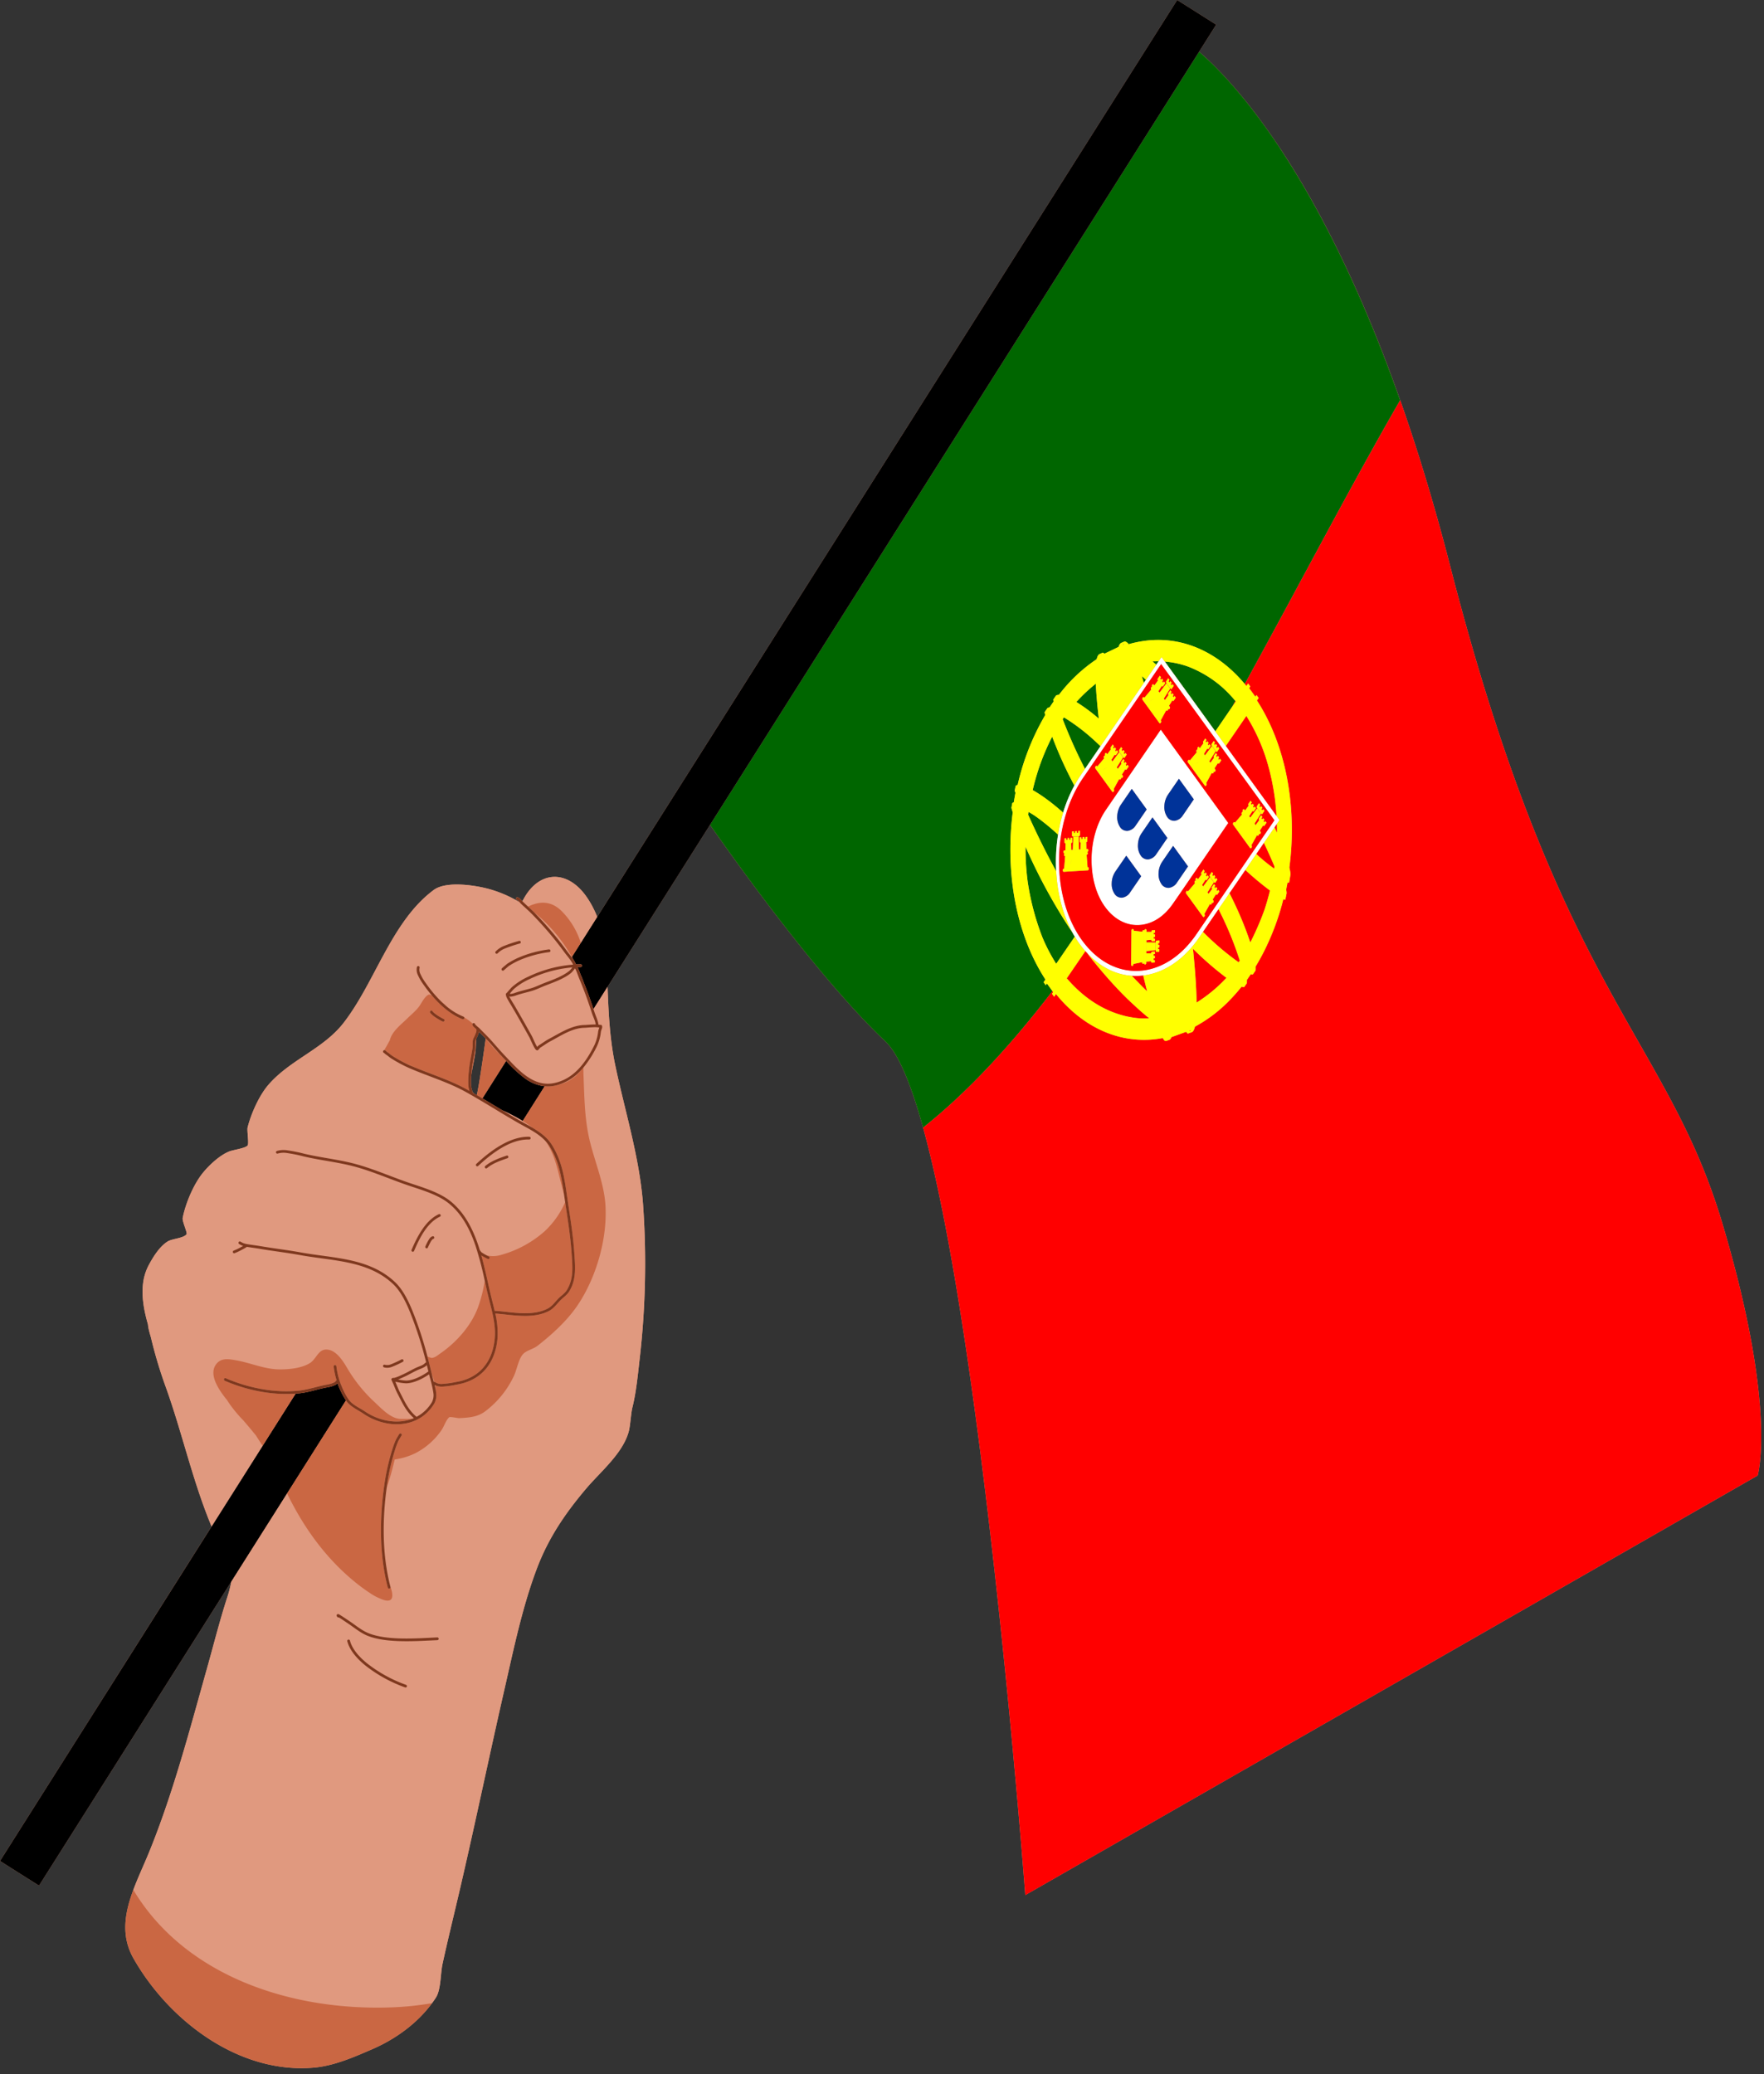
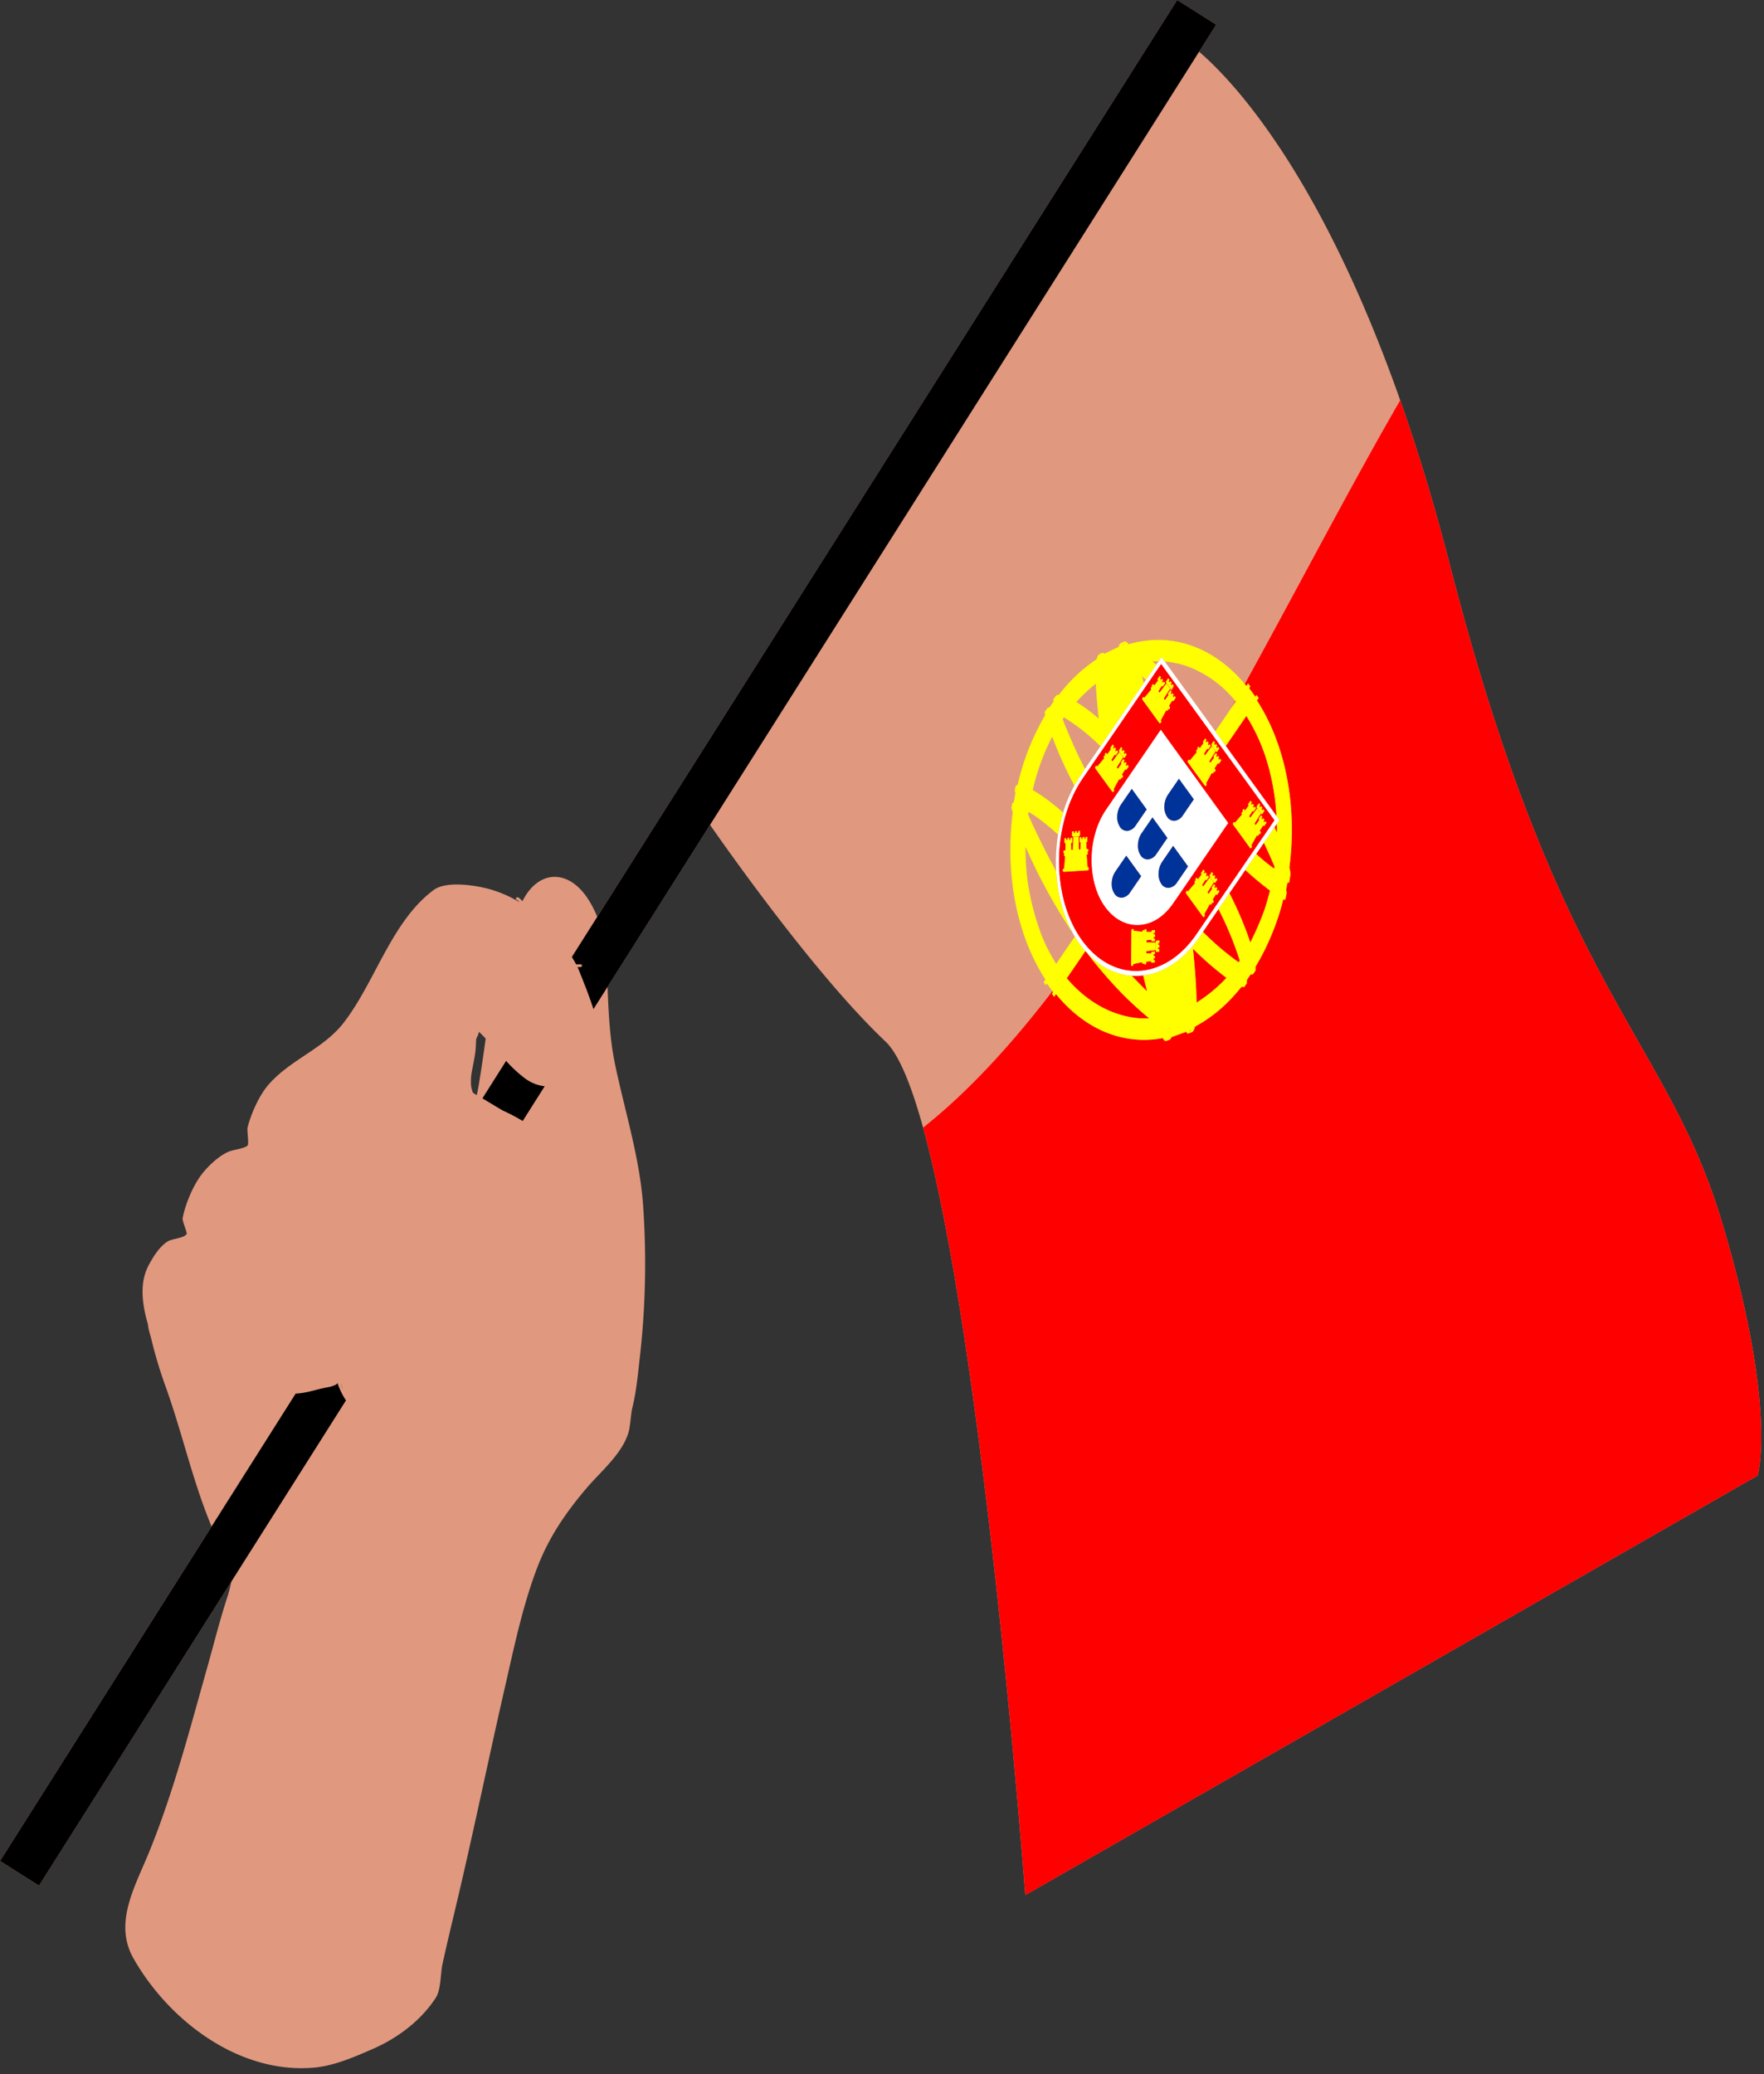
<svg xmlns="http://www.w3.org/2000/svg" data-name="Layer 1" height="1082.6" preserveAspectRatio="xMidYMid meet" version="1.0" viewBox="0.0 0.0 920.8 1082.6" width="920.8" zoomAndPan="magnify">
  <rect x="0.0" y="0.0" width="920.8" height="1082.6" fill="#333333" stroke="none" />
  <g id="change1_1">
    <path d="M918.517,732.026q-.285-3.375-.691-7.084-.137-1.236-.288-2.511-.453-3.824-1.05-7.993-.4-2.779-.867-5.717t-1.012-6.033q-.543-3.1-1.165-6.355-.934-4.889-2.057-10.146-.75-3.507-1.59-7.18c-2.8-12.248-6.378-25.906-10.919-41.079A319.149,319.149,0,0,0,880.784,591.2q-.444-.929-.89-1.852-1.341-2.772-2.718-5.51-1.836-3.652-3.733-7.266-.948-1.807-1.911-3.612-1.928-3.607-3.912-7.214T863.6,558.5c-5.44-9.7-11.169-19.609-17.14-30.264q-1.119-2-2.25-4.032c-3.392-6.1-6.859-12.464-10.391-19.177q-1.178-2.238-2.364-4.529c-6.726-12.985-13.68-27.3-20.8-43.6q-1.257-2.876-2.521-5.834t-2.534-6c-7.2-17.26-14.552-36.648-22-58.806q-.657-1.954-1.315-3.939c-8.339-25.131-16.795-53.769-25.285-86.811q-1-3.883-2.006-7.691-.192-.728-.384-1.455-.972-3.663-1.953-7.263c-.125-.462-.252-.921-.378-1.382q-.988-3.612-1.984-7.166c-.024-.088-.049-.177-.074-.265q-1.02-3.63-2.048-7.187c-.134-.465-.268-.931-.4-1.394q-1-3.445-2-6.831c-.125-.421-.25-.839-.376-1.259q-.989-3.315-1.984-6.575c-.046-.152-.092-.306-.139-.458q-1.037-3.388-2.081-6.708c-.139-.441-.277-.883-.415-1.322q-1.023-3.24-2.048-6.421c-.121-.374-.242-.744-.363-1.116q-1-3.075-2-6.1c-.061-.184-.122-.371-.183-.554q-1.049-3.156-2.1-6.245-.217-.639-.435-1.276c-.62-1.813-1.241-3.617-1.863-5.4-.072-.207-.144-.411-.217-.617-.112-.321-.224-.638-.336-.957s-.223-.634-.335-.95q-.837-2.379-1.678-4.721c-.074-.208-.149-.419-.224-.626-.035-.1-.071-.2-.107-.3-.673-1.868-1.346-3.711-2.021-5.543q-.21-.571-.421-1.142-1.056-2.857-2.115-5.66c-.1-.27-.205-.536-.307-.806q-1.015-2.677-2.033-5.3c-.082-.212-.164-.427-.246-.638q-1.067-2.744-2.134-5.427-.216-.543-.431-1.084-1.065-2.665-2.128-5.279l-.272-.662c-.341-.835-.683-1.671-1.024-2.5s-.675-1.624-1.013-2.433c-.094-.225-.188-.454-.282-.679-.056-.133-.112-.269-.168-.4-.655-1.561-1.309-3.1-1.964-4.632l-.422-.984c-.179-.417-.358-.839-.537-1.254q-.8-1.853-1.6-3.672c-.078-.178-.156-.354-.235-.531q-1.023-2.328-2.046-4.605c-.1-.221-.2-.445-.3-.666q-1.064-2.361-2.125-4.667l-.408-.884c-.192-.416-.384-.837-.576-1.25q-.783-1.687-1.565-3.343c-.06-.128-.12-.254-.181-.382-.385-.815-.769-1.628-1.153-2.432-.3-.635-.607-1.261-.909-1.889-.1-.212-.205-.426-.307-.636q-.837-1.733-1.672-3.435c-.145-.294-.289-.583-.434-.876-.131-.266-.263-.531-.394-.8q-1.069-2.158-2.135-4.269l-.114-.225q-1.044-2.061-2.083-4.069l-.309-.6q-1.044-2.015-2.084-3.979l-.365-.689c-.688-1.3-1.374-2.579-2.058-3.841l-.062-.113-.058-.107q-1.042-1.922-2.077-3.789c-.108-.2-.217-.393-.325-.587q-1.02-1.839-2.035-3.629l-.357-.629q-2.092-3.681-4.152-7.158l-.323-.546q-1-1.68-1.987-3.312c-.111-.184-.223-.366-.334-.549q-2.039-3.355-4.04-6.515l-.314-.5q-.823-1.3-1.642-2.567c-.1-.149-.191-.294-.287-.442s-.2-.314-.306-.471c-.655-1.008-1.308-2.006-1.955-2.983l-.006-.009L668,77.142c-.639-.963-1.272-1.905-1.9-2.838l-.308-.456q-.935-1.378-1.858-2.714l-.278-.4c-.241-.347-.482-.7-.722-1.04q-.561-.8-1.117-1.588l-.059-.084q-.648-.916-1.291-1.812c-.185-.258-.368-.509-.552-.764l-.311-.431q-.891-1.23-1.768-2.418l-.257-.347q-.865-1.167-1.717-2.3l-.1-.137q-.874-1.158-1.734-2.271l-.308-.4q-.842-1.089-1.669-2.14l-.231-.291q-.806-1.019-1.6-2l-.135-.167q-.817-1.014-1.617-1.986l-.3-.365q-.786-.952-1.555-1.869l-.216-.255q-.732-.868-1.451-1.706l-.176-.205q-.751-.873-1.485-1.708c-.1-.111-.194-.222-.291-.331q-.726-.825-1.434-1.616c-.063-.07-.125-.137-.187-.207q-.666-.74-1.314-1.448l-.207-.226q-.678-.738-1.336-1.44l-.29-.309q-.654-.7-1.29-1.361l-.184-.192q-.586-.611-1.157-1.194c-.074-.077-.15-.154-.224-.23-.4-.408-.792-.8-1.179-1.192l-.291-.29c-.383-.381-.76-.756-1.13-1.117l-.186-.181q-.5-.488-.981-.949l-.245-.236q-.516-.492-1.012-.957c-.1-.09-.189-.178-.284-.266-.327-.306-.65-.605-.965-.893-.061-.056-.12-.109-.18-.165q-.411-.375-.8-.73l-.259-.232c-.286-.256-.565-.5-.837-.742l-.269-.235c-.25-.218-.5-.432-.735-.637L625.92,27l8.928-14.112L614.487,0h0l0,0L311.737,478.553c-.017-.044-.038-.086-.055-.13q-.548-1.391-1.167-2.746c-.095-.208-.2-.409-.3-.615q-.5-1.047-1.038-2.069c-.15-.283-.306-.563-.462-.843q-.523-.937-1.09-1.85c-.158-.253-.311-.51-.473-.76-.542-.836-1.1-1.661-1.7-2.461-10.01-13.342-24.3-12.4-32.2,2.27-.184.342-.388.682-.582,1.022a16.647,16.647,0,0,0-1.414-1.466,2.435,2.435,0,0,0-1.073-.571.711.711,0,1,0-.239,1.4,1.607,1.607,0,0,1,.625.468c.234.222.466.474.683.716q-.864-.52-1.741-1.016c-.246-.137-.491-.273-.738-.408q-.912-.5-1.841-.966c-.192-.1-.381-.2-.574-.292q-1.226-.6-2.475-1.158c-.108-.047-.218-.091-.326-.138q-1.082-.469-2.183-.9c-.244-.1-.491-.188-.737-.28q-.949-.357-1.913-.683c-.242-.082-.483-.167-.727-.246-.865-.281-1.735-.55-2.616-.793-7.15-1.975-22.417-4.4-28.982.468-22.072,16.361-30.507,48.077-47.083,69.4C168.7,547.56,151.405,553.1,140.072,566.228c-4.843,5.605-9.054,15.144-10.834,22.259-.386,1.531.813,8.391.007,9.375-1.238,1.5-7.519,2.276-9.615,3.124-4.969,2.006-10.314,7-13.657,11.073-4.9,5.957-9.128,16.046-10.615,23.6-.345,1.77,2.6,7.837,2.02,8.541-1.8,2.191-7.454,2.242-9.912,3.79-4.262,2.68-7.57,8.093-9.887,12.43-.28.524-.532,1.055-.771,1.591-.074.166-.141.334-.211.5q-.24.571-.452,1.15c-.068.185-.134.372-.2.559-.135.4-.258.8-.374,1.2-.046.159-.095.316-.138.476-.149.559-.283,1.121-.4,1.689-.015.077-.026.155-.041.232q-.144.743-.25,1.5c-.027.187-.048.376-.071.564q-.075.6-.128,1.214c-.017.2-.034.4-.048.6-.03.435-.05.872-.064,1.311-.005.156-.014.312-.017.468q-.016.884.006,1.773c0,.134.012.27.017.4q.024.7.07,1.4c.014.208.032.416.048.625q.051.613.115,1.228c.022.21.044.418.069.628.055.467.118.934.186,1.4.02.14.037.279.058.418q.138.9.3,1.81c.03.164.064.328.095.492.087.451.176.9.272,1.354.043.206.089.411.134.617q.142.649.3,1.3c.043.182.086.364.131.546q.216.879.449,1.757l.011.042q.258.962.535,1.916l.017.061c0,.016,0,.033.005.048q.03.439.1.9l0,.035c.048.324.105.653.172.984l0,.022c.067.329.141.659.22.987l0,.015c.279,1.152.614,2.267.875,3.187.022.076.043.152.064.225.03.108.058.211.085.313.056.208.109.409.15.586a236.6,236.6,0,0,0,7.809,25.882q.81,2.268,1.583,4.546l.025.075q.761,2.24,1.493,4.488l.008.024q.739,2.271,1.455,4.547l.057.182q.692,2.2,1.366,4.4l.036.117q.684,2.235,1.356,4.474l.041.136q1.591,5.295,3.158,10.594.43,1.441.861,2.884c.152.509.307,1.017.46,1.525q.462,1.536.927,3.07c.158.516.319,1.031.477,1.547.309,1.006.617,2.013.931,3.017.173.554.351,1.106.526,1.659.3.962.607,1.925.917,2.885.193.595.391,1.189.586,1.783.3.916.6,1.833.907,2.747.212.629.432,1.256.647,1.885.3.875.6,1.752.906,2.625.236.671.482,1.339.724,2.009.3.824.592,1.65.9,2.473.267.719.546,1.434.819,2.151.294.77.584,1.54.886,2.308s.613,1.521.922,2.282c.252.62.494,1.242.752,1.86L0,971.31l20.363,12.881v0l0,0L120.72,825.563c-.013.068-.023.138-.036.206-.051.27-.108.537-.162.806q-.151.745-.32,1.485c-.062.27-.125.539-.191.808-.123.5-.255,1.008-.391,1.511-.066.241-.129.483-.2.725-.209.731-.428,1.461-.666,2.191-4.02,12.287-7.171,24.973-10.681,37.421-9.019,31.99-17.673,65.234-30.26,96.034-2.644,6.469-5.768,13.029-8.219,19.631-4.418,11.9-6.645,23.933.112,35.819,18.421,32.393,54.974,60.36,94.1,56.969,10.567-.915,21.155-5.56,30.769-9.743,11.816-5.139,23.2-13.319,30.948-23.906.713-.976,1.408-1.965,2.057-2.982,2.6-4.08,2.341-12.563,3.4-17.433,2.875-13.2,6.149-26.358,9.2-39.513C248.25,950.9,255.471,916,263.421,881.277c4.785-20.91,9.276-42.76,16.911-62.828,6.015-15.811,14.7-28.579,25.667-41.533,7.42-8.766,19.03-18.223,22.188-29.706.84-3.056,1.158-9.56,1.907-12.55,2.064-8.268,2.878-17.4,3.855-25.852a433.751,433.751,0,0,0,1.736-79.821c-1.774-24.853-9.6-49.3-14.662-73.621-.305-1.465-.577-2.942-.833-4.422-.053-.309-.108-.617-.159-.926q-.356-2.133-.651-4.281c-.041-.3-.079-.6-.118-.9q-.26-1.961-.477-3.932c-.025-.228-.053-.454-.078-.682-.152-1.429-.286-2.862-.41-4.3q-.051-.594-.1-1.189-.171-2.094-.313-4.194c-.022-.341-.042-.682-.063-1.023q-.113-1.782-.208-3.565c-.022-.4-.045-.8-.065-1.206q-.1-2.033-.189-4.063c-.023-.52-.044-1.039-.066-1.558q-.071-1.719-.135-3.433-.012-.3-.023-.606l53.5-84.567.3.426c.2.28.4.57.6.86l1.4,2c.111.158.222.314.334.474q1.6,2.269,3.418,4.832l.047.066c2.522,3.548,5.348,7.488,8.424,11.722q1.577,2.171,3.239,4.439h0q2.424,3.309,5.014,6.8l.156.211q1.688,2.271,3.437,4.6l.026.036q.877,1.168,1.768,2.351l.234.31q1.572,2.085,3.187,4.206l.577.758q.844,1.109,1.7,2.224l.039.051q1.7,2.215,3.434,4.457l.862,1.113q1.23,1.584,2.477,3.176.579.741,1.159,1.48.749.954,1.5,1.908.606.769,1.217,1.538,1.08,1.362,2.17,2.726.726.909,1.454,1.817.7.865,1.394,1.731.876,1.084,1.756,2.167.858,1.056,1.719,2.108.824,1,1.649,2.008.62.753,1.241,1.5,1.222,1.476,2.449,2.943.555.663,1.112,1.323.936,1.113,1.873,2.218c.34.4.679.8,1.018,1.2q1.291,1.514,2.583,3.009.513.6,1.027,1.185,1.14,1.314,2.28,2.612c.266.3.533.607.8.908q1.26,1.428,2.518,2.831.457.511.915,1.02,1.368,1.518,2.73,3.008c.2.222.407.44.61.66q1.19,1.295,2.375,2.56l.752.8q1.383,1.47,2.756,2.9c.222.232.444.46.666.69q1.235,1.276,2.459,2.518c.166.168.332.339.5.506q1.392,1.4,2.769,2.753c.22.216.438.429.657.642.943.92,1.883,1.828,2.814,2.708,6.883,6.509,13.448,22.583,19.619,44.941,31.969,115.831,53.335,400.566,53.335,400.566L917.491,770.132S920.8,759.026,918.517,732.026ZM252.779,547.457,252.7,548q-.332,2.327-.671,4.651c-.067.457-.132.915-.2,1.372q-.339,2.3-.692,4.6c-.06.387-.117.775-.177,1.162q-.442,2.858-.915,5.708c-.291,1.749-.619,3.493-.966,5.234-.053.266-.1.532-.158.8l-.013.059c-.469-.274-.942-.54-1.413-.811-.044-.037-.112-.1-.2-.177-.169-.153-.4-.363-.638-.588-.065-.3-.189-.839-.215-.933a13.29,13.29,0,0,1-.547-2.468,32.277,32.277,0,0,1,.1-5.354c.64-4.35,1.753-8.837,2.2-12.722.2-1.72.219-4.046.379-6.311a20.989,20.989,0,0,0,1.269-2.917,6.657,6.657,0,0,0,.191-.812c1.164,1.189,2.343,2.364,3.5,3.558Q253.163,544.754,252.779,547.457Z" fill="#e0997f" />
  </g>
  <g id="change2_1">
-     <path d="M481.849,588.56c-6.171-22.358-12.736-38.432-19.619-44.941-.931-.88-1.871-1.788-2.814-2.708-.219-.213-.437-.426-.657-.642q-1.377-1.353-2.769-2.753c-.165-.167-.331-.338-.5-.506q-1.224-1.24-2.459-2.518c-.222-.23-.444-.458-.666-.69q-1.374-1.428-2.756-2.9l-.752-.8q-1.185-1.266-2.375-2.56c-.2-.22-.406-.438-.61-.66q-1.362-1.486-2.73-3.008-.457-.507-.915-1.02-1.259-1.4-2.518-2.831c-.266-.3-.533-.6-.8-.908q-1.14-1.3-2.28-2.612-.514-.591-1.027-1.185-1.291-1.5-2.583-3.009c-.339-.4-.678-.8-1.018-1.2q-.937-1.106-1.873-2.218-.556-.662-1.112-1.323-1.227-1.467-2.449-2.943-.623-.751-1.241-1.5-.826-1-1.649-2.008-.861-1.053-1.719-2.108-.88-1.083-1.756-2.167-.7-.865-1.394-1.731-.729-.907-1.454-1.817-1.091-1.363-2.17-2.726-.611-.769-1.217-1.538-.755-.954-1.5-1.908-.582-.741-1.159-1.48-1.245-1.591-2.477-3.176l-.862-1.113q-1.734-2.24-3.434-4.457l-.039-.051q-.855-1.116-1.7-2.224l-.577-.758q-1.613-2.12-3.187-4.206l-.234-.31q-.889-1.182-1.768-2.351l-.026-.036q-1.749-2.332-3.437-4.6l-.156-.211q-2.586-3.482-5.014-6.8h0q-1.662-2.268-3.239-4.439c-3.076-4.234-5.9-8.175-8.424-11.722l-.047-.066q-1.819-2.56-3.418-4.832c-.112-.16-.223-.316-.334-.474l-1.4-2c-.2-.29-.406-.58-.6-.86l-.3-.426L625.92,27l.093.081c.239.2.485.419.735.637l.269.235c.272.24.551.486.837.742l.259.232q.394.355.8.73c.06.056.119.109.18.165.315.288.638.587.965.893.1.088.189.176.284.266q.5.465,1.012.957l.245.236q.481.462.981.949l.186.181c.37.361.747.736,1.13,1.117l.291.29c.387.388.779.784,1.179,1.192.074.076.15.153.224.23q.57.584,1.157,1.194l.184.192q.636.663,1.29,1.361l.29.309q.66.7,1.336,1.44l.207.226q.648.709,1.314,1.448c.062.07.124.137.187.207q.707.789,1.434,1.616c.1.109.194.22.291.331q.735.837,1.485,1.708l.176.205q.717.837,1.451,1.706l.216.255q.768.915,1.555,1.869l.3.365q.8.975,1.617,1.986l.135.167q.791.983,1.6,2l.231.291q.827,1.05,1.669,2.14l.308.4q.859,1.116,1.734,2.271l.1.137q.852,1.128,1.717,2.3l.257.347q.878,1.188,1.768,2.418l.311.431c.184.255.367.506.552.764q.642.9,1.291,1.812l.059.084q.556.786,1.117,1.588c.24.343.481.693.722,1.04l.278.4q.923,1.335,1.858,2.714l.308.456c.631.933,1.264,1.875,1.9,2.838l.042.064.006.009c.647.977,1.3,1.975,1.955,2.983.1.157.2.313.306.471s.191.293.287.442q.817,1.266,1.642,2.567l.314.5q2,3.16,4.04,6.515c.111.183.223.365.334.549q.989,1.632,1.987,3.312l.323.546q2.059,3.477,4.152,7.158l.357.629q1.014,1.791,2.035,3.629c.108.194.217.392.325.587q1.037,1.872,2.077,3.789l.058.107.062.113c.684,1.262,1.37,2.546,2.058,3.841l.365.689q1.04,1.965,2.084,3.979l.309.6q1.039,2.011,2.083,4.069l.114.225q1.065,2.106,2.135,4.269c.131.265.263.53.394.8.145.293.289.582.434.876q.836,1.7,1.672,3.435c.1.21.205.424.307.636.3.628.605,1.254.909,1.889.384.8.768,1.617,1.153,2.432.061.128.121.254.181.382q.781,1.658,1.565,3.343c.192.413.384.834.576,1.25l.408.884q1.062,2.309,2.125,4.667c.1.221.2.445.3.666q1.023,2.277,2.046,4.605c.079.177.157.353.235.531q.8,1.821,1.6,3.672c.179.415.358.837.537,1.254l.422.984c.655,1.531,1.309,3.071,1.964,4.632.056.133.112.269.168.4.094.225.188.454.282.679.338.809.675,1.616,1.013,2.433s.683,1.662,1.024,2.5l.272.662q1.063,2.61,2.128,5.279.216.542.431,1.084,1.068,2.686,2.134,5.427c.082.211.164.426.246.638q1.017,2.625,2.033,5.3c.1.27.205.536.307.806q1.059,2.8,2.115,5.66.211.57.421,1.142c.675,1.832,1.348,3.675,2.021,5.543.036.1.072.2.107.3.075.207.15.418.224.626q.84,2.34,1.678,4.721c-25.758,44.577-52.644,96.4-81.117,148.084-14.967-17.867-34.191-25.252-53.089-22.4a55.171,55.171,0,0,0-7.54,1.644,3.478,3.478,0,0,0-2.006-1.5l-.144.069-.006-.01-1.7.748-.253.133a3.493,3.493,0,0,0-1.1,1.948L576.5,341.2a1.984,1.984,0,0,0-.787-.527l-.02-.054-1.678.752c-.69.263-1.2,1.179-1.555,2.682a82.129,82.129,0,0,0-19.7,18.6,2.447,2.447,0,0,0-1.525.393l-1.428,2.085.02-.014-.048.069c.045.253.11.57.2.943l-2.122,3.1a2.171,2.171,0,0,0-1.131.389L545.3,371.7l.017-.013-.048.068c.065.366.171.858.325,1.466a128.06,128.06,0,0,0-14.389,36.457,1.689,1.689,0,0,0-1.056.584l-.489,2.434.007-.01-.007.03c.117.311.246.663.393,1.056l-.878,5.028a1.465,1.465,0,0,0-.759.386l0,.027h0l-.461,2.41q.312,1.143.683,2.368a150.343,150.343,0,0,0-1.226,18.323c-.219,25.089,5.868,49.837,18.3,68.949l-.96,1.4,1.131,1.562.611-.9,2.883,3.97C527.827,545.4,505.364,569.865,481.849,588.56ZM643.175,368.905q.849-1.525,1.7-3.051a66.948,66.948,0,0,0-7.071-7.335,59.426,59.426,0,0,0-17.622-10.605,47.31,47.31,0,0,0-12.151-2.615L634.4,381.724Zm-71.181-12.047a85.9,85.9,0,0,0-10.147,9.532,94.062,94.062,0,0,1,11.709,8.677C572.77,368.061,572.23,361.916,571.994,356.858Zm14.758-20.541a3.776,3.776,0,0,0-.373-.287c-.085.178-.164.362-.232.54l.557-.267ZM552.3,435.632A118.746,118.746,0,0,0,542.1,427.15a48.82,48.82,0,0,0-5.205-3.384l-.079.523c-.027.178-.055.359-.079.537l-.058.386c4.521,10.05,9.361,19.888,14.647,29.516-.1-1.835-.148-3.679-.137-5.528A90.564,90.564,0,0,1,552.3,435.632Zm49.267-90.418q.987.825,2,1.714l1.215-1.775C603.715,345.141,602.642,345.152,601.568,345.214Zm-66.232,96.734a131.843,131.843,0,0,0,1.1,18.118,134.2,134.2,0,0,0,7.689,29.143,90.822,90.822,0,0,0,7.209,13.831l9.7-14.171q-.657-1.091-1.267-2.218A286.14,286.14,0,0,1,535.336,441.948Zm13.906-57.458a119.312,119.312,0,0,0-10.167,27.888,75.315,75.315,0,0,1,7.04,4.584c3,2.185,5.941,4.591,8.824,7.158A75.127,75.127,0,0,1,560.821,410,214.593,214.593,0,0,1,549.242,384.49ZM596.024,352.9c.343,1.124.691,2.312,1.042,3.531l1.107-1.617C597.447,354.159,596.728,353.516,596.024,352.9Zm-25.031,33.323a105.01,105.01,0,0,0-15.623-11.818l-.406.591c-.086.123-.168.249-.253.369a260.692,260.692,0,0,0,11.636,25.942l8.111-11.848C573.283,388.34,572.123,387.251,570.993,386.226Zm4-44.01-.065-.065-.054-.051c-.038.082-.075.171-.11.26l.264-.106Z" fill="#060" />
-   </g>
+     </g>
  <g id="change3_1">
    <path d="M577.272,422.683c-4.754,6.943-7.439,16.291-7.493,25.733-.052,9.2,2.177,18.2,7.023,24.881,4.871,6.712,11.31,9.852,17.768,9.51,5.516-.292,10.937-2.968,15.519-8.3a37.158,37.158,0,0,0,2.37-3.107h0l2.765-3.977,25.935-37.884h0v0l-35.235-48.724Zm7.781-2.622,5.728-8.328,7.782,10.741-5.714,8.343a6,6,0,0,1-4.163,2.837,4.332,4.332,0,0,1-4.009-1.962,9.191,9.191,0,0,1-1.493-5.639A11.426,11.426,0,0,1,585.053,420.061Zm4.925,45.62a6.008,6.008,0,0,1-4.163,2.837,4.329,4.329,0,0,1-4.012-1.962,9.2,9.2,0,0,1-1.49-5.639,11.366,11.366,0,0,1,1.869-5.991l5.728-8.329,7.779,10.742Zm9.515-17.14a4.324,4.324,0,0,1-4.009-1.965,9.175,9.175,0,0,1-1.493-5.636,11.423,11.423,0,0,1,1.869-5.991l5.728-8.329,7.782,10.742-5.714,8.343A6,6,0,0,1,599.493,448.541Zm14.942,12.014a6.02,6.02,0,0,1-4.163,2.833,4.321,4.321,0,0,1-4.012-1.962,9.189,9.189,0,0,1-1.49-5.639,11.375,11.375,0,0,1,1.869-5.991l5.725-8.326,7.782,10.742Zm-4.774-45.764,5.728-8.329,7.782,10.742-5.711,8.343a6.013,6.013,0,0,1-4.166,2.837,4.317,4.317,0,0,1-4.009-1.962,9.2,9.2,0,0,1-1.494-5.639A11.435,11.435,0,0,1,609.661,414.791ZM634.4,381.724,608.026,345.3l-1.716-2.37-1.522,2.224-1.215,1.775-5.4,7.889-1.107,1.617-22.608,33.028-8.111,11.848-2.088,3.052h0A65.974,65.974,0,0,0,560.821,410a75.127,75.127,0,0,0-5.882,14.118,85.357,85.357,0,0,0-2.638,11.512,90.564,90.564,0,0,0-1.116,13.568c-.011,1.849.039,3.693.137,5.528.615,11.5,3.395,22.616,8.446,31.923q.612,1.126,1.267,2.218c.8,1.333,1.644,2.633,2.547,3.876.953,1.314,1.946,2.538,2.965,3.695.329.373.662.733,1,1.09,6.838,7.292,14.945,11.2,23.247,11.777a31.035,31.035,0,0,0,3.846.039q1.064-.057,2.127-.187c10.575-1.288,21.035-7.919,29.155-19.773v0l2.048-2.991,8.122-11.862,5.707-8.335,8.289-12.106,5.72-8.354,3.962-5.787,5.55-8.105,1.211-1.769,1.4-2.046-1.587-2.191-26.45-36.531Zm-9.914,105.92h0c-8.283,12.094-19.118,18.5-29.92,19.073S573,502.034,564.849,490.81c-8.105-11.166-12.115-26.337-12.028-41.732.088-15.366,4.257-30.953,12.51-43.006l.024-.035v0l40.752-59.414,59.137,81.5Z" fill="#fff" />
  </g>
  <g id="change4_1">
-     <path d="M655.8,445.736l3.962-5.787c2.084,4.365,3.952,8.513,5.525,12.3l-.041.3c-.027.185-.051.369-.079.557l-.041.263A87.122,87.122,0,0,1,655.8,445.736ZM643.78,470.23a181.157,181.157,0,0,1,8.883,21.7,152.795,152.795,0,0,0,7.368-16.992c1.1-3.322,2.071-6.713,2.9-10.144a159.442,159.442,0,0,1-12.842-10.7L641.795,466.2C642.476,467.555,643.143,468.9,643.78,470.23Zm-86.933,40.384c10.933,12.748,23.705,19.368,36.863,20.793a46.7,46.7,0,0,0,6.193.11c-3.155-2.577-5.93-5.011-7.594-6.634-6.981-6.174-16.417-16.514-24.765-27.353-.335-.357-.668-.717-1-1.09Zm71.741-23.6a139.838,139.838,0,0,0,17.981,15.233c.126-.178.249-.359.372-.54.079-.113.157-.226.233-.342a176.16,176.16,0,0,0-9.28-23.172c-.578-1.2-1.191-2.434-1.806-3.666l-8.122,11.862C628.172,486.6,628.384,486.815,628.588,487.018Zm44.078-29.433,0,.007h0Zm-6.093-22.937q.016-2.289-.046-4.573l-1.211,1.769Q665.957,433.246,666.573,434.648Zm-43.85,60.538c1.145,11.166,1.805,20.767,1.887,28.094a77.023,77.023,0,0,0,15.4-12.7l.106-.116.082-.1a167.147,167.147,0,0,1-17.119-14.83Zm43.618-69.348q-.274-4.656-.872-9.242a127.585,127.585,0,0,0-3.377-16.654,97.221,97.221,0,0,0-11.5-26.259l-10.7,15.624Zm-21.252-59.729c-.072-.087-.147-.168-.219-.255q-.846,1.526-1.7,3.051ZM620.85,537.922a2.419,2.419,0,0,0,.339.335,5.177,5.177,0,0,0,.4-.776l-.26.266Zm297.667,194.1q-.285-3.375-.691-7.084-.137-1.236-.288-2.511-.453-3.824-1.05-7.993-.4-2.779-.867-5.717t-1.012-6.033q-.543-3.1-1.165-6.355-.934-4.889-2.057-10.146-.75-3.507-1.59-7.18c-2.8-12.248-6.378-25.906-10.919-41.079A319.149,319.149,0,0,0,880.784,591.2q-.444-.929-.89-1.852-1.341-2.772-2.718-5.51-1.836-3.652-3.733-7.266-.948-1.807-1.911-3.612-1.928-3.607-3.912-7.214T863.6,558.5c-5.44-9.7-11.169-19.609-17.14-30.264q-1.119-2-2.25-4.032c-3.392-6.1-6.859-12.464-10.391-19.177q-1.178-2.238-2.364-4.529c-6.726-12.985-13.68-27.3-20.8-43.6q-1.257-2.876-2.521-5.834t-2.534-6c-7.2-17.26-14.552-36.648-22-58.806q-.657-1.954-1.315-3.939c-8.339-25.131-16.795-53.769-25.285-86.811q-1-3.883-2.006-7.691-.192-.728-.384-1.455-.972-3.663-1.953-7.263c-.125-.462-.252-.921-.378-1.382q-.988-3.612-1.984-7.166c-.024-.088-.049-.177-.074-.265q-1.02-3.63-2.048-7.187c-.134-.465-.268-.931-.4-1.394q-1-3.445-2-6.831c-.125-.421-.25-.839-.376-1.259q-.989-3.315-1.984-6.575c-.046-.152-.092-.306-.139-.458q-1.037-3.388-2.081-6.708c-.139-.441-.277-.883-.415-1.322q-1.023-3.24-2.048-6.421c-.121-.374-.242-.744-.363-1.116q-1-3.075-2-6.1c-.061-.184-.122-.371-.183-.554q-1.049-3.156-2.1-6.245-.217-.639-.435-1.276c-.62-1.813-1.241-3.617-1.863-5.4-.072-.207-.144-.411-.217-.617-.112-.321-.224-.638-.336-.957s-.223-.634-.335-.95c-25.758,44.577-52.644,96.4-81.117,148.084.286.341.573.679.856,1.028l.885-1.292,1.132,1.558-.6.879,3.247,4.47.6-.878,1.121,1.544-.892,1.3c15.4,23.76,21.012,56.194,16.928,87.166a26.353,26.353,0,0,1,.605,3.465l-.752,4.529c.007-.1.011-.2.011-.311l-.052.276a3.456,3.456,0,0,1-.762-.188l-.741,3.835a8.263,8.263,0,0,1,.239,1.894l-.667,3.315,0-.041a1.856,1.856,0,0,1-1.022-.27,131.157,131.157,0,0,1-10.127,27.331q-2.061,4.082-4.422,7.953a18.939,18.939,0,0,1-.007,2.027l-.085.123-1.268,1.852h-.007l-.014.021v-.017a2.789,2.789,0,0,1-1.077-.086l-1.852,2.711-.188.3c.021.584.01,1.145-.02,1.671l-.086.123-1.264,1.853h-.007l-.017.02,0-.017a3.2,3.2,0,0,1-1.367-.16,90.427,90.427,0,0,1-6.234,7.074,74.2,74.2,0,0,1-18.107,13.78c-.383,1.552-.895,2.533-1.548,2.871l-1.62.564c-.222.1-.4.174-.468.209-.247-.017-.554-.342-.92-.954l-7.768,2.813c-.257.752-.578,1.2-.967,1.333l-1.665.618-.038-.006c-.646.229-1.124-.311-1.814-1.47-19.82,3.712-40.165-3.848-55.726-22.974l-.967,1.411-1.125-1.548.615-.9-.371-.511c-21.543,28.1-44.006,52.571-67.521,71.266,31.969,115.831,53.335,400.566,53.335,400.566L917.491,770.132S920.8,759.026,918.517,732.026ZM590.791,509.307c1.845,1.911,3.661,3.754,5.568,5.719q1.251,1.24,2.444,2.393c-.665-2.587-1.347-5.356-2.039-8.26q-1.064.129-2.127.187A31.035,31.035,0,0,1,590.791,509.307Zm9.492-143.136a5.187,5.187,0,0,1,2.3-1.429A4.287,4.287,0,0,0,600.283,366.171Zm-40.654,82.275a8.539,8.539,0,0,0-.988,3.274A10.322,10.322,0,0,1,559.629,448.446Zm46.477-101.825,59.137,81.5-40.757,59.524h0c-8.283,12.094-19.118,18.5-29.92,19.073S573,502.034,564.849,490.81c-8.105-11.166-12.115-26.337-12.028-41.732.088-15.366,4.257-30.953,12.51-43.006l.024-.035v0Zm-41.655,91.291,0-.919-.893.051-.006,2.1c0,.308.194.544.41.53l3.206-.2c.215-.011.4-.24.4-.571l.014-2.119-.912.055-.007.94-.653.041.007-.937-.913.051-.006.94ZM567,439.488l-2.881.178-.1,3.67,3.062-.188Zm-7.392-3.435c0,.3.2.54.424.526l3.274-.2c.219-.014.406-.243.41-.574l.01-2.119-.933.055,0,.939-.667.042,0-.937-.933.055,0,.936-.666.041.007-.916-.913.051Zm3.428.526-2.779.154-.246,6.812,3.2-.178Zm-7.355,3.042c0,.308.2.543.41.53l3.206-.195c.215-.014.4-.243.4-.571l.01-2.122-.912.055-.007.939-.653.041.007-.936-.913.051-.006.94-.65.041,0-.919-.892.051Zm3.442.349-2.882.177-.1,3.671,3.062-.188Zm-4,4.665c0,.41.205.728.461.714l12.061-.738c.253-.017.465-.362.465-.772s-.2-.728-.458-.715l-12.061.738C555.333,443.88,555.124,444.228,555.121,444.635Zm13.216,8.766c0-.454-.215-.813-.478-.8l-3.206.195v-.017l3.045-.185-.5-6.466.167-.01c.243-.014.444-.359.448-.769s-.2-.732-.441-.715l-11.535.7c-.246.017-.444.363-.448.769s.2.732.438.718l.181-.01-.523,6.517,3.025-.177v.017l-3.233.2c-.267.017-.482.4-.486.854s.212.814.479.8l12.58-.773C568.115,454.239,568.334,453.856,568.337,453.4Zm38.142-95.443-2.013-2.775-1.907,2.611,2.143,2.953Zm-1.193,3.544,2.228,3.093,3.278-5.2-1.934-2.69Zm-3.865-3.134L609.862,370c.178.246.493.2.7-.1a.939.939,0,0,0,.051-.994l-8.442-11.627c-.178-.243-.492-.2-.7.1A.933.933,0,0,0,601.421,358.368Zm8.793,9.97,1.778-2.786-2.017-2.778-1.9,2.614Zm-13.841-3.127,8.8,12.129c.184.256.523.2.752-.14a1.019,1.019,0,0,0,.078-1.073l-2.242-3.086.01-.014,2.13,2.936,2.894-5.294.12.164c.171.232.479.181.684-.12a.926.926,0,0,0,.065-.971L601.6,358.618c-.171-.233-.479-.178-.684.119a.923.923,0,0,0-.065.974l.123.171-3.609,4.3,2.116,2.926-.01.014L597.2,364c-.185-.253-.523-.191-.752.144A1.014,1.014,0,0,0,596.373,365.211Zm-7.844,33.937-.475.691-.458-.629.472-.687-.636-.885-.472.694-.458-.629.465-.677-.622-.861-1.056,1.545a.775.775,0,0,0,.01.806l2.246,3.09a.312.312,0,0,0,.553-.017l1.067-1.559Zm-3.127-.485-1.9,2.611,2.143,2.953,1.777-2.789Zm.817-3.377-1.935-2.689-3.571,4.8,2.228,3.093Zm-2.01-3.031,2.293,3.154a.315.315,0,0,0,.561-.01l1.066-1.555-.653-.9-.471.69-.465-.642.468-.687-.649-.9-.472.69-.465-.639.462-.677-.636-.878-1.056,1.541A.78.78,0,0,0,584.209,392.255Zm-4.419-1.333,2.242,3.09a.313.313,0,0,0,.554-.017l1.069-1.559-.639-.882-.475.691-.454-.629.471-.687-.639-.885-.472.693-.458-.628.465-.677-.622-.861-1.056,1.544A.771.771,0,0,0,579.79,390.922Zm-1.8,2.762,2.143,2.949,1.777-2.789-2.012-2.775Zm-1.134.57,8.438,11.631c.178.242.492.2.7-.1a.935.935,0,0,0,.052-.991L577.6,393.164c-.178-.246-.493-.2-.7.1A.933.933,0,0,0,576.851,394.254ZM571.8,401.1l8.8,12.129c.188.257.523.192.752-.14a1.013,1.013,0,0,0,.079-1.073l-2.242-3.089.01-.014,2.129,2.939,2.895-5.3.12.164c.171.236.478.181.683-.12a.923.923,0,0,0,.065-.971l-8.072-11.121c-.171-.236-.479-.181-.684.12a.916.916,0,0,0-.065.97l.123.175-3.609,4.3,2.116,2.925-.011.011-2.262-3.117c-.185-.257-.523-.192-.752.143A1.016,1.016,0,0,0,571.8,401.1Zm25.449,101.294.16-16.377a.544.544,0,0,0-.516-.6.632.632,0,0,0-.53.656l0,.24-4.57-.527-.044,4.324h-.01l.044-4.549a.6.6,0,0,0-.574-.653.686.686,0,0,0-.588.714l-.174,17.861a.594.594,0,0,0,.571.656.692.692,0,0,0,.591-.714l.044-4.59.011,0-.035,4.3,4.577-.933v.253a.545.545,0,0,0,.516.6A.632.632,0,0,0,597.248,502.394Zm1.049.308.167-17.126a.562.562,0,0,0-.516-.629.649.649,0,0,0-.53.683l-.167,17.123c0,.362.229.646.516.629A.648.648,0,0,0,598.3,502.7Zm3.958-14.959.01-.927.663-.034.01-1.3-1.493.079c-.233.014-.39.284-.394.585l-.044,4.552c0,.3.171.578.386.567l1.477-.071.01-1.265-.646.034.007-.926L602.9,489l.01-1.3Zm-1.207-1.344-2.58-.006-.045,4.347,2.584-.253Zm-2.734,15.524,2.584-.253.041-4.088-2.581-.007Zm4.515-5.257-1.494.079c-.236.014-.389.284-.393.588l-.044,4.549c0,.3.171.581.386.57l1.476-.075.011-1.264-.646.034.007-.926.663-.034.01-1.3-.66.034.007-.926.663-.034Zm.383-4.733-4.789-.045-.03,4.536,4.791-.547Zm2.019-1.067-1.493.079c-.236.014-.39.287-.393.6L603.3,496.2c0,.311.171.591.383.581l1.477-.076.013-1.291-.649.034.01-.944.663-.034.01-1.326-.659.034.01-.946.66-.035Zm27.223-19.993-8.073-11.121c-.171-.236-.479-.182-.684.119a.915.915,0,0,0-.064.971l.119.164-3.647,4.258,2.13,2.94-.007.01-2.242-3.09c-.185-.253-.527-.191-.756.144a1.022,1.022,0,0,0-.075,1.069l8.8,12.13c.185.256.523.195.752-.14a1.022,1.022,0,0,0,.079-1.073l-2.263-3.117.007-.014,2.126,2.912,2.922-5.243.123.171c.171.236.479.181.684-.12A.924.924,0,0,0,632.454,470.873Zm.929-.858-8.442-11.627c-.177-.243-.492-.2-.7.1a.935.935,0,0,0-.051.992l8.442,11.627c.177.246.492.2.7-.1A.939.939,0,0,0,633.383,470.015Zm-5.01-14.631.475-.691-.643-.878-1.066,1.558a.72.72,0,0,0,0,.786l2.246,3.09a.328.328,0,0,0,.567-.007l1.056-1.541-.625-.855-.462.674-.454-.626.471-.693-.639-.875-.471.687Zm4.4,1.309.472-.691-.653-.9-1.066,1.562a.721.721,0,0,0,.007.8l2.293,3.155a.333.333,0,0,0,.574,0l1.056-1.538-.636-.875-.464.673-.465-.639.471-.69-.652-.9-.472.69Zm-4.709,5.96,2.245,3.066,3.274-5.2-1.955-2.666Zm-2.717-3.718,2.142,2.953,1.785-2.779-2.014-2.775Zm9.439,7.768-2.016-2.775-1.911,2.6,2.143,2.957Zm1.733-1.408-.625-.854-.462.673-.458-.625.475-.694-.642-.875-.472.687-.454-.629.471-.691-.639-.881-1.066,1.562a.706.706,0,0,0,0,.786l2.242,3.089a.334.334,0,0,0,.571-.007Zm23.948-36.744-.461.677-.458-.629.475-.69-.643-.879-.471.691-.455-.633.472-.69-.64-.878-1.066,1.558a.706.706,0,0,0,0,.786l2.242,3.09a.331.331,0,0,0,.57-.007l1.056-1.541Zm-3.124-.512-1.91,2.6,2.139,2.953,1.788-2.778Zm.814-3.411-1.955-2.663-3.565,4.8,2.242,3.069Zm-2.051-3.059,2.293,3.158a.334.334,0,0,0,.574,0l1.057-1.542-.64-.875-.461.674-.465-.639.472-.691-.653-.895-.472.687-.464-.643.471-.69-.653-.9-1.066,1.559A.717.717,0,0,0,656.111,421.569Zm-4.395-1.3,2.242,3.09a.332.332,0,0,0,.571-.007l1.056-1.538-.626-.858-.461.677-.455-.629.472-.69-.639-.879-.472.691-.458-.629.472-.694-.639-.878-1.067,1.561A.7.7,0,0,0,651.716,420.27Zm-1.791,2.775L652.068,426l1.784-2.778-2.013-2.776Zm-1.159.547,8.442,11.627c.178.246.492.2.7-.1a.936.936,0,0,0,.052-.991L649.515,422.5c-.178-.246-.492-.2-.7.1A.934.934,0,0,0,648.766,423.592Zm-5.038,6.859,8.805,12.13c.184.253.522.191.752-.144a1.014,1.014,0,0,0,.078-1.069l-2.262-3.117.006-.014,2.123,2.912,2.925-5.243.123.171c.171.232.479.181.684-.12a.931.931,0,0,0,.065-.974l-8.076-11.121c-.168-.232-.475-.181-.68.12a.923.923,0,0,0-.065.974l.119.164-3.646,4.258,2.129,2.936-.007.01-2.242-3.086c-.188-.256-.526-.191-.755.144A1.013,1.013,0,0,0,643.728,430.451Zm-2.568-.91-35.235-48.724-28.653,41.866c-4.754,6.943-7.439,16.291-7.493,25.733-.052,9.2,2.177,18.2,7.023,24.881,4.871,6.712,11.31,9.852,17.768,9.51,5.516-.292,10.937-2.968,15.519-8.3a37.158,37.158,0,0,0,2.37-3.107h0l2.765-3.977,25.935-37.884h0Zm-4.308-33.561-.475.691-.454-.629.471-.687-.639-.885-.472.693-.454-.628.461-.677-.622-.861-1.056,1.544a.777.777,0,0,0,.014.807l2.242,3.09a.312.312,0,0,0,.553-.017l1.07-1.559Zm-3.124-.485-1.907,2.615,2.143,2.949,1.777-2.789Zm.817-3.377-1.934-2.689-3.572,4.8,2.225,3.093Zm-2.013-3.031,2.293,3.158a.317.317,0,0,0,.561-.011l1.07-1.558-.653-.9-.475.691-.465-.643.472-.69-.653-.9-.472.691-.465-.639.462-.677-.636-.878-1.056,1.541A.789.789,0,0,0,632.532,389.087Zm-4.419-1.333,2.242,3.09a.313.313,0,0,0,.554-.018l1.069-1.558-.639-.882-.471.694-.458-.632.471-.687-.635-.882-.475.69-.455-.629.461-.676-.622-.858-1.052,1.541A.771.771,0,0,0,628.113,387.754Zm-1.8,2.761,2.146,2.95,1.774-2.786-2.013-2.778Zm-1.135.575,8.438,11.627c.181.242.492.2.7-.1a.943.943,0,0,0,.048-.991L625.922,390c-.177-.246-.492-.2-.7.1A.934.934,0,0,0,625.174,391.09Zm-5.052,6.842,8.808,12.129c.184.257.523.195.752-.14a1.028,1.028,0,0,0,.078-1.073l-2.242-3.09.007-.01,2.133,2.936,2.895-5.294.116.164c.171.232.478.181.683-.12a.923.923,0,0,0,.065-.974l-8.072-11.121c-.171-.232-.479-.181-.684.12a.931.931,0,0,0-.065.974l.127.171-3.609,4.3,2.112,2.925-.01.011-2.263-3.117c-.185-.257-.523-.192-.752.143A1.016,1.016,0,0,0,620.122,397.932Zm-7.02-34.673-.475.694-.458-.632.472-.687-.636-.882-.475.69-.454-.629.461-.676-.618-.858-1.057,1.541a.771.771,0,0,0,.011.807l2.245,3.089a.313.313,0,0,0,.554-.017l1.066-1.558Zm-4.32-6.893,2.294,3.157a.315.315,0,0,0,.56-.01l1.066-1.558-.652-.9-.472.69-.468-.642.471-.687-.649-.906-.475.69-.465-.639.465-.676-.639-.879-1.053,1.542A.784.784,0,0,0,608.782,356.366Zm-2.29-2.208-.471.69-.458-.629.465-.673-.622-.861-1.056,1.541a.77.77,0,0,0,.013.807l2.242,3.089a.311.311,0,0,0,.554-.017l1.066-1.555-.635-.885-.475.694-.455-.629.472-.691Zm17.544,44.734a5.152,5.152,0,0,1,2.3-1.428A4.269,4.269,0,0,0,624.036,398.892Zm-48.324,3.168a5.144,5.144,0,0,1,2.3-1.428A4.253,4.253,0,0,0,575.712,402.06Z" fill="#f00" />
+     <path d="M655.8,445.736l3.962-5.787c2.084,4.365,3.952,8.513,5.525,12.3l-.041.3c-.027.185-.051.369-.079.557l-.041.263A87.122,87.122,0,0,1,655.8,445.736ZM643.78,470.23a181.157,181.157,0,0,1,8.883,21.7,152.795,152.795,0,0,0,7.368-16.992c1.1-3.322,2.071-6.713,2.9-10.144a159.442,159.442,0,0,1-12.842-10.7L641.795,466.2C642.476,467.555,643.143,468.9,643.78,470.23Zm-86.933,40.384c10.933,12.748,23.705,19.368,36.863,20.793a46.7,46.7,0,0,0,6.193.11c-3.155-2.577-5.93-5.011-7.594-6.634-6.981-6.174-16.417-16.514-24.765-27.353-.335-.357-.668-.717-1-1.09Zm71.741-23.6a139.838,139.838,0,0,0,17.981,15.233c.126-.178.249-.359.372-.54.079-.113.157-.226.233-.342a176.16,176.16,0,0,0-9.28-23.172c-.578-1.2-1.191-2.434-1.806-3.666l-8.122,11.862C628.172,486.6,628.384,486.815,628.588,487.018Zm44.078-29.433,0,.007h0Zm-6.093-22.937q.016-2.289-.046-4.573l-1.211,1.769Q665.957,433.246,666.573,434.648Zm-43.85,60.538c1.145,11.166,1.805,20.767,1.887,28.094a77.023,77.023,0,0,0,15.4-12.7l.106-.116.082-.1a167.147,167.147,0,0,1-17.119-14.83Zm43.618-69.348q-.274-4.656-.872-9.242a127.585,127.585,0,0,0-3.377-16.654,97.221,97.221,0,0,0-11.5-26.259l-10.7,15.624Zm-21.252-59.729c-.072-.087-.147-.168-.219-.255q-.846,1.526-1.7,3.051ZM620.85,537.922a2.419,2.419,0,0,0,.339.335,5.177,5.177,0,0,0,.4-.776l-.26.266Zm297.667,194.1q-.285-3.375-.691-7.084-.137-1.236-.288-2.511-.453-3.824-1.05-7.993-.4-2.779-.867-5.717t-1.012-6.033q-.543-3.1-1.165-6.355-.934-4.889-2.057-10.146-.75-3.507-1.59-7.18c-2.8-12.248-6.378-25.906-10.919-41.079A319.149,319.149,0,0,0,880.784,591.2q-.444-.929-.89-1.852-1.341-2.772-2.718-5.51-1.836-3.652-3.733-7.266-.948-1.807-1.911-3.612-1.928-3.607-3.912-7.214T863.6,558.5c-5.44-9.7-11.169-19.609-17.14-30.264q-1.119-2-2.25-4.032c-3.392-6.1-6.859-12.464-10.391-19.177q-1.178-2.238-2.364-4.529c-6.726-12.985-13.68-27.3-20.8-43.6q-1.257-2.876-2.521-5.834t-2.534-6c-7.2-17.26-14.552-36.648-22-58.806q-.657-1.954-1.315-3.939c-8.339-25.131-16.795-53.769-25.285-86.811q-1-3.883-2.006-7.691-.192-.728-.384-1.455-.972-3.663-1.953-7.263c-.125-.462-.252-.921-.378-1.382q-.988-3.612-1.984-7.166c-.024-.088-.049-.177-.074-.265q-1.02-3.63-2.048-7.187c-.134-.465-.268-.931-.4-1.394q-1-3.445-2-6.831c-.125-.421-.25-.839-.376-1.259q-.989-3.315-1.984-6.575c-.046-.152-.092-.306-.139-.458q-1.037-3.388-2.081-6.708c-.139-.441-.277-.883-.415-1.322q-1.023-3.24-2.048-6.421c-.121-.374-.242-.744-.363-1.116q-1-3.075-2-6.1c-.061-.184-.122-.371-.183-.554q-1.049-3.156-2.1-6.245-.217-.639-.435-1.276c-.62-1.813-1.241-3.617-1.863-5.4-.072-.207-.144-.411-.217-.617-.112-.321-.224-.638-.336-.957s-.223-.634-.335-.95c-25.758,44.577-52.644,96.4-81.117,148.084.286.341.573.679.856,1.028l.885-1.292,1.132,1.558-.6.879,3.247,4.47.6-.878,1.121,1.544-.892,1.3c15.4,23.76,21.012,56.194,16.928,87.166a26.353,26.353,0,0,1,.605,3.465l-.752,4.529c.007-.1.011-.2.011-.311l-.052.276a3.456,3.456,0,0,1-.762-.188l-.741,3.835a8.263,8.263,0,0,1,.239,1.894l-.667,3.315,0-.041a1.856,1.856,0,0,1-1.022-.27,131.157,131.157,0,0,1-10.127,27.331q-2.061,4.082-4.422,7.953a18.939,18.939,0,0,1-.007,2.027l-.085.123-1.268,1.852h-.007l-.014.021v-.017a2.789,2.789,0,0,1-1.077-.086l-1.852,2.711-.188.3c.021.584.01,1.145-.02,1.671l-.086.123-1.264,1.853h-.007l-.017.02,0-.017a3.2,3.2,0,0,1-1.367-.16,90.427,90.427,0,0,1-6.234,7.074,74.2,74.2,0,0,1-18.107,13.78c-.383,1.552-.895,2.533-1.548,2.871l-1.62.564c-.222.1-.4.174-.468.209-.247-.017-.554-.342-.92-.954l-7.768,2.813c-.257.752-.578,1.2-.967,1.333l-1.665.618-.038-.006c-.646.229-1.124-.311-1.814-1.47-19.82,3.712-40.165-3.848-55.726-22.974l-.967,1.411-1.125-1.548.615-.9-.371-.511c-21.543,28.1-44.006,52.571-67.521,71.266,31.969,115.831,53.335,400.566,53.335,400.566L917.491,770.132S920.8,759.026,918.517,732.026ZM590.791,509.307c1.845,1.911,3.661,3.754,5.568,5.719q1.251,1.24,2.444,2.393c-.665-2.587-1.347-5.356-2.039-8.26q-1.064.129-2.127.187A31.035,31.035,0,0,1,590.791,509.307Zm9.492-143.136a5.187,5.187,0,0,1,2.3-1.429A4.287,4.287,0,0,0,600.283,366.171Zm-40.654,82.275a8.539,8.539,0,0,0-.988,3.274A10.322,10.322,0,0,1,559.629,448.446Zm46.477-101.825,59.137,81.5-40.757,59.524h0c-8.283,12.094-19.118,18.5-29.92,19.073S573,502.034,564.849,490.81c-8.105-11.166-12.115-26.337-12.028-41.732.088-15.366,4.257-30.953,12.51-43.006l.024-.035v0Zm-41.655,91.291,0-.919-.893.051-.006,2.1c0,.308.194.544.41.53l3.206-.2c.215-.011.4-.24.4-.571l.014-2.119-.912.055-.007.94-.653.041.007-.937-.913.051-.006.94ZM567,439.488l-2.881.178-.1,3.67,3.062-.188Zm-7.392-3.435c0,.3.2.54.424.526l3.274-.2c.219-.014.406-.243.41-.574l.01-2.119-.933.055,0,.939-.667.042,0-.937-.933.055,0,.936-.666.041.007-.916-.913.051Zm3.428.526-2.779.154-.246,6.812,3.2-.178Zm-7.355,3.042c0,.308.2.543.41.53l3.206-.195c.215-.014.4-.243.4-.571l.01-2.122-.912.055-.007.939-.653.041.007-.936-.913.051-.006.94-.65.041,0-.919-.892.051Zm3.442.349-2.882.177-.1,3.671,3.062-.188Zm-4,4.665c0,.41.205.728.461.714l12.061-.738c.253-.017.465-.362.465-.772s-.2-.728-.458-.715l-12.061.738C555.333,443.88,555.124,444.228,555.121,444.635Zm13.216,8.766c0-.454-.215-.813-.478-.8l-3.206.195v-.017l3.045-.185-.5-6.466.167-.01c.243-.014.444-.359.448-.769s-.2-.732-.441-.715l-11.535.7c-.246.017-.444.363-.448.769s.2.732.438.718l.181-.01-.523,6.517,3.025-.177v.017l-3.233.2c-.267.017-.482.4-.486.854s.212.814.479.8l12.58-.773C568.115,454.239,568.334,453.856,568.337,453.4Zm38.142-95.443-2.013-2.775-1.907,2.611,2.143,2.953Zm-1.193,3.544,2.228,3.093,3.278-5.2-1.934-2.69Zm-3.865-3.134L609.862,370c.178.246.493.2.7-.1a.939.939,0,0,0,.051-.994l-8.442-11.627c-.178-.243-.492-.2-.7.1A.933.933,0,0,0,601.421,358.368Zm8.793,9.97,1.778-2.786-2.017-2.778-1.9,2.614Zm-13.841-3.127,8.8,12.129c.184.256.523.2.752-.14a1.019,1.019,0,0,0,.078-1.073l-2.242-3.086.01-.014,2.13,2.936,2.894-5.294.12.164c.171.232.479.181.684-.12a.926.926,0,0,0,.065-.971L601.6,358.618c-.171-.233-.479-.178-.684.119a.923.923,0,0,0-.065.974l.123.171-3.609,4.3,2.116,2.926-.01.014L597.2,364c-.185-.253-.523-.191-.752.144A1.014,1.014,0,0,0,596.373,365.211Zm-7.844,33.937-.475.691-.458-.629.472-.687-.636-.885-.472.694-.458-.629.465-.677-.622-.861-1.056,1.545a.775.775,0,0,0,.01.806l2.246,3.09a.312.312,0,0,0,.553-.017l1.067-1.559Zm-3.127-.485-1.9,2.611,2.143,2.953,1.777-2.789Zm.817-3.377-1.935-2.689-3.571,4.8,2.228,3.093Zm-2.01-3.031,2.293,3.154a.315.315,0,0,0,.561-.01l1.066-1.555-.653-.9-.471.69-.465-.642.468-.687-.649-.9-.472.69-.465-.639.462-.677-.636-.878-1.056,1.541A.78.78,0,0,0,584.209,392.255Zm-4.419-1.333,2.242,3.09a.313.313,0,0,0,.554-.017l1.069-1.559-.639-.882-.475.691-.454-.629.471-.687-.639-.885-.472.693-.458-.628.465-.677-.622-.861-1.056,1.544A.771.771,0,0,0,579.79,390.922Zm-1.8,2.762,2.143,2.949,1.777-2.789-2.012-2.775Zm-1.134.57,8.438,11.631c.178.242.492.2.7-.1a.935.935,0,0,0,.052-.991L577.6,393.164c-.178-.246-.493-.2-.7.1A.933.933,0,0,0,576.851,394.254ZM571.8,401.1l8.8,12.129c.188.257.523.192.752-.14a1.013,1.013,0,0,0,.079-1.073l-2.242-3.089.01-.014,2.129,2.939,2.895-5.3.12.164c.171.236.478.181.683-.12a.923.923,0,0,0,.065-.971l-8.072-11.121c-.171-.236-.479-.181-.684.12a.916.916,0,0,0-.065.97l.123.175-3.609,4.3,2.116,2.925-.011.011-2.262-3.117c-.185-.257-.523-.192-.752.143A1.016,1.016,0,0,0,571.8,401.1Zm25.449,101.294.16-16.377a.544.544,0,0,0-.516-.6.632.632,0,0,0-.53.656l0,.24-4.57-.527-.044,4.324h-.01l.044-4.549a.6.6,0,0,0-.574-.653.686.686,0,0,0-.588.714l-.174,17.861a.594.594,0,0,0,.571.656.692.692,0,0,0,.591-.714l.044-4.59.011,0-.035,4.3,4.577-.933v.253a.545.545,0,0,0,.516.6A.632.632,0,0,0,597.248,502.394Zm1.049.308.167-17.126a.562.562,0,0,0-.516-.629.649.649,0,0,0-.53.683l-.167,17.123c0,.362.229.646.516.629A.648.648,0,0,0,598.3,502.7Zm3.958-14.959.01-.927.663-.034.01-1.3-1.493.079c-.233.014-.39.284-.394.585l-.044,4.552c0,.3.171.578.386.567l1.477-.071.01-1.265-.646.034.007-.926L602.9,489l.01-1.3Zm-1.207-1.344-2.58-.006-.045,4.347,2.584-.253Zm-2.734,15.524,2.584-.253.041-4.088-2.581-.007Zm4.515-5.257-1.494.079c-.236.014-.389.284-.393.588l-.044,4.549c0,.3.171.581.386.57l1.476-.075.011-1.264-.646.034.007-.926.663-.034.01-1.3-.66.034.007-.926.663-.034Zm.383-4.733-4.789-.045-.03,4.536,4.791-.547Zm2.019-1.067-1.493.079c-.236.014-.39.287-.393.6L603.3,496.2c0,.311.171.591.383.581l1.477-.076.013-1.291-.649.034.01-.944.663-.034.01-1.326-.659.034.01-.946.66-.035Zm27.223-19.993-8.073-11.121c-.171-.236-.479-.182-.684.119a.915.915,0,0,0-.064.971l.119.164-3.647,4.258,2.13,2.94-.007.01-2.242-3.09c-.185-.253-.527-.191-.756.144a1.022,1.022,0,0,0-.075,1.069l8.8,12.13c.185.256.523.195.752-.14a1.022,1.022,0,0,0,.079-1.073l-2.263-3.117.007-.014,2.126,2.912,2.922-5.243.123.171c.171.236.479.181.684-.12A.924.924,0,0,0,632.454,470.873Zm.929-.858-8.442-11.627c-.177-.243-.492-.2-.7.1a.935.935,0,0,0-.051.992l8.442,11.627c.177.246.492.2.7-.1A.939.939,0,0,0,633.383,470.015Zm-5.01-14.631.475-.691-.643-.878-1.066,1.558a.72.72,0,0,0,0,.786l2.246,3.09a.328.328,0,0,0,.567-.007l1.056-1.541-.625-.855-.462.674-.454-.626.471-.693-.639-.875-.471.687Zm4.4,1.309.472-.691-.653-.9-1.066,1.562a.721.721,0,0,0,.007.8l2.293,3.155a.333.333,0,0,0,.574,0l1.056-1.538-.636-.875-.464.673-.465-.639.471-.69-.652-.9-.472.69Zm-4.709,5.96,2.245,3.066,3.274-5.2-1.955-2.666Zm-2.717-3.718,2.142,2.953,1.785-2.779-2.014-2.775Zm9.439,7.768-2.016-2.775-1.911,2.6,2.143,2.957Zm1.733-1.408-.625-.854-.462.673-.458-.625.475-.694-.642-.875-.472.687-.454-.629.471-.691-.639-.881-1.066,1.562a.706.706,0,0,0,0,.786l2.242,3.089a.334.334,0,0,0,.571-.007Zm23.948-36.744-.461.677-.458-.629.475-.69-.643-.879-.471.691-.455-.633.472-.69-.64-.878-1.066,1.558a.706.706,0,0,0,0,.786l2.242,3.09a.331.331,0,0,0,.57-.007l1.056-1.541Zm-3.124-.512-1.91,2.6,2.139,2.953,1.788-2.778Zm.814-3.411-1.955-2.663-3.565,4.8,2.242,3.069Zm-2.051-3.059,2.293,3.158a.334.334,0,0,0,.574,0l1.057-1.542-.64-.875-.461.674-.465-.639.472-.691-.653-.895-.472.687-.464-.643.471-.69-.653-.9-1.066,1.559A.717.717,0,0,0,656.111,421.569Zm-4.395-1.3,2.242,3.09a.332.332,0,0,0,.571-.007l1.056-1.538-.626-.858-.461.677-.455-.629.472-.69-.639-.879-.472.691-.458-.629.472-.694-.639-.878-1.067,1.561A.7.7,0,0,0,651.716,420.27Zm-1.791,2.775L652.068,426l1.784-2.778-2.013-2.776Zm-1.159.547,8.442,11.627c.178.246.492.2.7-.1a.936.936,0,0,0,.052-.991L649.515,422.5c-.178-.246-.492-.2-.7.1A.934.934,0,0,0,648.766,423.592Zm-5.038,6.859,8.805,12.13c.184.253.522.191.752-.144a1.014,1.014,0,0,0,.078-1.069l-2.262-3.117.006-.014,2.123,2.912,2.925-5.243.123.171c.171.232.479.181.684-.12a.931.931,0,0,0,.065-.974l-8.076-11.121c-.168-.232-.475-.181-.68.12a.923.923,0,0,0-.065.974l.119.164-3.646,4.258,2.129,2.936-.007.01-2.242-3.086c-.188-.256-.526-.191-.755.144A1.013,1.013,0,0,0,643.728,430.451Zm-2.568-.91-35.235-48.724-28.653,41.866c-4.754,6.943-7.439,16.291-7.493,25.733-.052,9.2,2.177,18.2,7.023,24.881,4.871,6.712,11.31,9.852,17.768,9.51,5.516-.292,10.937-2.968,15.519-8.3a37.158,37.158,0,0,0,2.37-3.107h0l2.765-3.977,25.935-37.884h0Zm-4.308-33.561-.475.691-.454-.629.471-.687-.639-.885-.472.693-.454-.628.461-.677-.622-.861-1.056,1.544a.777.777,0,0,0,.014.807l2.242,3.09a.312.312,0,0,0,.553-.017l1.07-1.559Zm-3.124-.485-1.907,2.615,2.143,2.949,1.777-2.789Zm.817-3.377-1.934-2.689-3.572,4.8,2.225,3.093Zm-2.013-3.031,2.293,3.158a.317.317,0,0,0,.561-.011l1.07-1.558-.653-.9-.475.691-.465-.643.472-.69-.653-.9-.472.691-.465-.639.462-.677-.636-.878-1.056,1.541A.789.789,0,0,0,632.532,389.087Zm-4.419-1.333,2.242,3.09a.313.313,0,0,0,.554-.018l1.069-1.558-.639-.882-.471.694-.458-.632.471-.687-.635-.882-.475.69-.455-.629.461-.676-.622-.858-1.052,1.541A.771.771,0,0,0,628.113,387.754Zm-1.8,2.761,2.146,2.95,1.774-2.786-2.013-2.778Zm-1.135.575,8.438,11.627c.181.242.492.2.7-.1a.943.943,0,0,0,.048-.991L625.922,390c-.177-.246-.492-.2-.7.1A.934.934,0,0,0,625.174,391.09Zm-5.052,6.842,8.808,12.129c.184.257.523.195.752-.14a1.028,1.028,0,0,0,.078-1.073l-2.242-3.09.007-.01,2.133,2.936,2.895-5.294.116.164c.171.232.478.181.683-.12a.923.923,0,0,0,.065-.974l-8.072-11.121c-.171-.232-.479-.181-.684.12a.931.931,0,0,0-.065.974l.127.171-3.609,4.3,2.112,2.925-.01.011-2.263-3.117c-.185-.257-.523-.192-.752.143A1.016,1.016,0,0,0,620.122,397.932Zm-7.02-34.673-.475.694-.458-.632.472-.687-.636-.882-.475.69-.454-.629.461-.676-.618-.858-1.057,1.541a.771.771,0,0,0,.011.807l2.245,3.089a.313.313,0,0,0,.554-.017l1.066-1.558Zm-4.32-6.893,2.294,3.157a.315.315,0,0,0,.56-.01l1.066-1.558-.652-.9-.472.69-.468-.642.471-.687-.649-.906-.475.69-.465-.639.465-.676-.639-.879-1.053,1.542A.784.784,0,0,0,608.782,356.366Za.77.77,0,0,0,.013.807l2.242,3.089a.311.311,0,0,0,.554-.017l1.066-1.555-.635-.885-.475.694-.455-.629.472-.691Zm17.544,44.734a5.152,5.152,0,0,1,2.3-1.428A4.269,4.269,0,0,0,624.036,398.892Zm-48.324,3.168a5.144,5.144,0,0,1,2.3-1.428A4.253,4.253,0,0,0,575.712,402.06Z" fill="#f00" />
  </g>
  <g id="change5_1">
    <path d="M596.677,334.6a55.171,55.171,0,0,0-7.54,1.644,3.478,3.478,0,0,0-2.006-1.5l-.144.069-.006-.01-1.7.748-.253.133a3.493,3.493,0,0,0-1.1,1.948L576.5,341.2a1.984,1.984,0,0,0-.787-.527l-.02-.054-1.678.752c-.69.263-1.2,1.179-1.555,2.682a82.129,82.129,0,0,0-19.7,18.6,2.447,2.447,0,0,0-1.525.393l-1.428,2.085.02-.014-.048.069c.045.253.11.57.2.943l-2.122,3.1a2.171,2.171,0,0,0-1.131.389L545.3,371.7l.017-.013-.048.068c.065.366.171.858.325,1.466a128.06,128.06,0,0,0-14.389,36.457,1.689,1.689,0,0,0-1.056.584l-.489,2.434.007-.01-.007.03c.117.311.246.663.393,1.056l-.878,5.028a1.465,1.465,0,0,0-.759.386l0,.027h0l-.461,2.41q.312,1.143.683,2.368a150.343,150.343,0,0,0-1.226,18.323c-.219,25.089,5.868,49.837,18.3,68.949l-.96,1.4,1.131,1.562.611-.9,2.883,3.97.371.511-.615.9,1.125,1.548.967-1.411c15.561,19.126,35.906,26.686,55.726,22.974.69,1.159,1.168,1.7,1.814,1.47l.038.006,1.665-.618c.389-.13.71-.581.967-1.333l7.768-2.813c.366.612.673.937.92.954.071-.035.246-.11.468-.209l1.62-.564c.653-.338,1.165-1.319,1.548-2.871a74.2,74.2,0,0,0,18.107-13.78,90.427,90.427,0,0,0,6.234-7.074,3.2,3.2,0,0,0,1.367.16l0,.017.017-.02h.007l1.264-1.853.086-.123c.03-.526.041-1.087.02-1.671l.188-.3,1.852-2.711a2.789,2.789,0,0,0,1.077.086v.017l.014-.021h.007l1.268-1.852.085-.123a18.939,18.939,0,0,0,.007-2.027q2.362-3.87,4.422-7.953A131.157,131.157,0,0,0,669.9,469.277a1.856,1.856,0,0,0,1.022.27l0,.041.667-3.315a8.263,8.263,0,0,0-.239-1.894l.741-3.835a3.456,3.456,0,0,0,.762.188l.052-.276c0,.106,0,.208-.011.311l.752-4.529a26.353,26.353,0,0,0-.605-3.465c4.084-30.972-1.531-63.406-16.928-87.166l.892-1.3-1.121-1.544-.6.878-3.247-4.47.6-.879-1.132-1.558-.885,1.292c-.283-.349-.57-.687-.856-1.028C634.8,339.132,615.575,331.747,596.677,334.6Zm75.989,122.984v.007h0ZM586.379,336.03a3.776,3.776,0,0,1,.373.287l-.048-.014-.557.267C586.215,336.392,586.294,336.208,586.379,336.03Zm-11.507,6.07.054.051.065.065.035.038-.264.106C574.8,342.271,574.834,342.182,574.872,342.1Zm-2.878,14.758c.236,5.058.776,11.2,1.562,18.209a94.062,94.062,0,0,0-11.709-8.677A85.9,85.9,0,0,1,571.994,356.858Zm49.195,181.4a2.419,2.419,0,0,1-.339-.335l.482-.175.26-.266A5.177,5.177,0,0,1,621.189,538.257Zm18.927-27.793-.106.116a77.023,77.023,0,0,1-15.4,12.7c-.082-7.327-.742-16.928-1.887-28.094l.356.352a167.147,167.147,0,0,0,17.119,14.83Zm10.472-136.781a97.221,97.221,0,0,1,11.5,26.259,127.585,127.585,0,0,1,3.377,16.654q.6,4.579.872,9.242l1.587,2.191-1.4,2.046q.061,2.283.046,4.573-.614-1.4-1.257-2.8l-5.55,8.105c2.084,4.365,3.952,8.513,5.525,12.3l-.041.3c-.027.185-.051.369-.079.557l-.041.263a87.122,87.122,0,0,1-9.326-7.631l-5.72,8.354a159.442,159.442,0,0,0,12.842,10.7c-.824,3.431-1.791,6.822-2.9,10.144a152.795,152.795,0,0,1-7.368,16.992,181.157,181.157,0,0,0-8.883-21.7c-.637-1.326-1.3-2.675-1.985-4.034l-5.707,8.335c.615,1.232,1.228,2.462,1.806,3.666a176.16,176.16,0,0,1,9.28,23.172c-.076.116-.154.229-.233.342-.123.181-.246.362-.372.54a139.838,139.838,0,0,1-17.981-15.233c-.2-.2-.416-.419-.622-.625l-2.048,2.991v0c-8.12,11.854-18.58,18.485-29.155,19.773.692,2.9,1.374,5.673,2.039,8.26q-1.19-1.154-2.444-2.393c-1.907-1.965-3.723-3.808-5.568-5.719-8.3-.574-16.409-4.485-23.247-11.777,8.348,10.839,17.784,21.179,24.765,27.353,1.664,1.623,4.439,4.057,7.594,6.634a46.7,46.7,0,0,1-6.193-.11c-13.158-1.425-25.93-8.045-36.863-20.793l9.7-14.174c-1.019-1.157-2.012-2.381-2.965-3.695-.9-1.243-1.745-2.543-2.547-3.876l-9.7,14.171a90.822,90.822,0,0,1-7.209-13.831,134.2,134.2,0,0,1-7.689-29.143,131.843,131.843,0,0,1-1.1-18.118,286.14,286.14,0,0,0,24.432,44.7c-5.051-9.307-7.831-20.418-8.446-31.923-5.286-9.628-10.126-19.466-14.647-29.516l.058-.386c.024-.178.052-.359.079-.537l.079-.523a48.82,48.82,0,0,1,5.205,3.384,118.746,118.746,0,0,1,10.205,8.482,85.357,85.357,0,0,1,2.638-11.512c-2.883-2.567-5.822-4.973-8.824-7.158a75.315,75.315,0,0,0-7.04-4.584,119.312,119.312,0,0,1,10.167-27.888A214.593,214.593,0,0,0,560.821,410a65.974,65.974,0,0,1,3.439-5.639h0l2.088-3.052a260.692,260.692,0,0,1-11.636-25.942c.085-.12.167-.246.253-.369l.406-.591a105.01,105.01,0,0,1,15.623,11.818c1.13,1.025,2.29,2.114,3.465,3.236l22.608-33.028c-.351-1.219-.7-2.407-1.042-3.531.7.613,1.423,1.256,2.149,1.914l5.4-7.889q-1.019-.888-2-1.714c1.074-.062,2.147-.073,3.22-.061l1.522-2.224,1.716,2.37a47.31,47.31,0,0,1,12.151,2.615A59.426,59.426,0,0,1,637.8,358.519a66.948,66.948,0,0,1,7.071,7.335c.072.087.147.168.219.255l-1.914,2.8L634.4,381.724l5.491,7.583Zm-25.236,85.252,1.913-2.6,2.014,2.775-1.785,2.779Zm18.376-28.484a1.013,1.013,0,0,1,.076-1.069c.229-.335.567-.4.755-.144l2.242,3.086.007-.01-2.129-2.936,3.646-4.258-.119-.164a.923.923,0,0,1,.065-.974c.205-.3.512-.352.68-.12l8.076,11.121a.931.931,0,0,1-.065.974c-.205.3-.513.352-.684.12l-.123-.171-2.925,5.243-2.123-2.912-.006.014,2.262,3.117a1.014,1.014,0,0,1-.078,1.069c-.23.335-.568.4-.752.144Zm-10.345,39.564a.939.939,0,0,1-.051.994c-.205.3-.52.346-.7.1l-8.442-11.627a.935.935,0,0,1,.051-.992c.2-.3.52-.345.7-.1Zm-5.314-7.362,3.564-4.8,1.955,2.666-3.274,5.2Zm4.385,8.22a.924.924,0,0,1-.065.97c-.205.3-.513.356-.684.12l-.123-.171-2.922,5.243-2.126-2.912-.007.014,2.263,3.117a1.022,1.022,0,0,1-.079,1.073c-.229.335-.567.4-.752.14l-8.8-12.13a1.022,1.022,0,0,1,.075-1.069c.229-.335.571-.4.756-.144l2.242,3.09.007-.01-2.13-2.94,3.647-4.258-.119-.164a.915.915,0,0,1,.064-.971c.205-.3.513-.355.684-.119Zm-7.28-79.783a.934.934,0,0,1,.051-.995c.2-.3.52-.345.7-.1l8.439,11.627a.943.943,0,0,1-.048.991c-.209.3-.52.345-.7.1Zm-23.753-32.722a.933.933,0,0,1,.051-.991c.205-.3.519-.345.7-.1l8.442,11.627a.939.939,0,0,1-.051.994c-.2.3-.52.345-.7.1Zm-41.167,78.365,2.779-.154.171,6.788-3.2.178Zm20.349-23.5c.188.257.523.192.752-.14a1.013,1.013,0,0,0,.079-1.073l-2.242-3.089.01-.014,2.129,2.939,2.895-5.3.12.164c.171.236.478.181.683-.12a.923.923,0,0,0,.065-.971l-8.072-11.121c-.171-.236-.479-.181-.684.12a.916.916,0,0,0-.065.97l.123.175-3.609,4.3,2.116,2.925-.011.011-2.262-3.117c-.185-.257-.523-.192-.752.143a1.016,1.016,0,0,0-.079,1.07Zm-2.594-12.6a5.144,5.144,0,0,0-2.3,1.428A4.253,4.253,0,0,1,578.009,400.632Zm-22.331,38.989.007-2.095.892-.051,0,.919.65-.041.006-.94.913-.051-.007.936.653-.041.007-.939.912-.055-.01,2.122c0,.328-.188.557-.4.571l-3.206.195C555.876,440.164,555.674,439.929,555.678,439.621Zm99.76-8.982,1.91-2.6,2.017,2.775-1.788,2.778Zm4.573-1.411.461-.677.625.855-1.056,1.541a.331.331,0,0,1-.57.007l-2.242-3.09a.706.706,0,0,1,0-.786l1.066-1.558.64.878-.472.69.455.633.471-.691.643.879-.475.69Zm-28.19-31.118,1.907-2.615,2.013,2.775-1.777,2.789Zm24.29,23.459a.717.717,0,0,1-.007-.8l1.066-1.559.653.9-.471.69.464.643.472-.687.653.895-.472.691.465.639.461-.674.64.875-1.057,1.542a.334.334,0,0,1-.574,0Zm2.051,3.059-3.278,5.205-2.242-3.069,3.565-4.8Zm-59.739,67.26,4.789.045-.028,3.944-4.791.547Zm50.343-68.3a.934.934,0,0,1,.052-.991c.205-.3.519-.345.7-.1l8.442,11.627a.936.936,0,0,1-.052.991c-.2.3-.519.345-.7.1Zm-14.221-31.474-3.281,5.2-2.225-3.093,3.572-4.8ZM652.068,426l-2.143-2.953,1.914-2.6,2.013,2.776Zm-19.536-36.911a.789.789,0,0,1-.017-.817l1.056-1.541.636.878-.462.677.465.639.472-.691.653.9-.472.69.465.643.475-.691.653.9-1.07,1.558a.317.317,0,0,1-.561.011Zm19.184,31.183a.7.7,0,0,1,0-.783l1.067-1.561.639.878-.472.694.458.629.472-.691.639.879-.472.69.455.629.461-.677.626.858-1.056,1.538a.332.332,0,0,1-.571.007Zm-15.339-23.6.475-.691.639.882-1.07,1.559a.312.312,0,0,1-.553.017l-2.242-3.09a.777.777,0,0,1-.014-.807L634.668,393l.622.861-.461.677.454.628.472-.693.639.885-.471.687Zm-37.913,88.905L598.3,502.7a.648.648,0,0,1-.53.68c-.287.017-.519-.267-.516-.629l.167-17.123a.649.649,0,0,1,.53-.683A.562.562,0,0,1,598.464,485.576Zm30.384-30.883-.475.691.458.629.471-.687.639.875-.471.693.454.626.462-.674.625.855-1.056,1.541a.328.328,0,0,1-.567.007l-2.246-3.09a.72.72,0,0,1,0-.786l1.066-1.558ZM600.9,501.67l-2.584.253.044-4.348,2.581.007Zm.437-4.925,1.494-.079-.014,1.3-.663.034-.007.926.66-.034-.01,1.3-.663.034-.007.926.646-.034-.011,1.264-1.476.075c-.215.011-.39-.266-.386-.57l.044-4.549C600.946,497.029,601.1,496.759,601.335,496.745Zm-2.867-10.352,2.58.006-.041,4.088-2.584.253ZM633.25,456l-.472.691.465.642.472-.69.652.9-.471.69.465.639.464-.673.636.875-1.056,1.538a.333.333,0,0,1-.574,0l-2.293-3.155a.721.721,0,0,1-.007-.8L632.6,455.1Zm-.475,7.926,2.016,2.775-1.784,2.779-2.143-2.957Zm3.124.513.625.854-1.056,1.541a.334.334,0,0,1-.571.007l-2.242-3.089a.706.706,0,0,1,0-.786l1.066-1.562.639.881-.471.691.454.629.472-.687.642.875-.475.694.458.625Zm-32.161,26.5,1.493-.079-.013,1.326-.66.035-.01.946.659-.034-.01,1.326-.663.034-.01.944.649-.034-.013,1.291-1.477.076c-.212.01-.386-.27-.383-.581l.045-4.652C603.348,491.232,603.5,490.959,603.738,490.945Zm25.192-80.884c.184.257.523.195.752-.14a1.028,1.028,0,0,0,.078-1.073l-2.242-3.09.007-.01,2.133,2.936,2.895-5.294.116.164c.171.232.478.181.683-.12a.923.923,0,0,0,.065-.974l-8.072-11.121c-.171-.232-.479-.181-.684.12a.931.931,0,0,0-.065.974l.127.171-3.609,4.3,2.112,2.925-.01.011-2.263-3.117c-.185-.257-.523-.192-.752.143a1.016,1.016,0,0,0-.079,1.07Zm-2.6-12.6a5.152,5.152,0,0,0-2.3,1.428A4.269,4.269,0,0,1,626.332,397.464Zm-24.067,89.352-.01.927.659-.035-.01,1.3-.663.034-.007.926.646-.034-.01,1.265-1.477.071c-.215.011-.386-.263-.386-.567l.044-4.552c0-.3.161-.571.394-.585l1.493-.079-.01,1.3Zm-4.857-.8-.16,16.377a.632.632,0,0,1-.53.657.545.545,0,0,1-.516-.6V502.2l-4.577.933.035-4.3-.011,0-.044,4.59a.692.692,0,0,1-.591.714.594.594,0,0,1-.571-.656l.174-17.861a.686.686,0,0,1,.588-.714.6.6,0,0,1,.574.653l-.044,4.549h.01l.044-4.324,4.57.527,0-.24a.632.632,0,0,1,.53-.656A.544.544,0,0,1,597.408,486.017ZM583.5,401.274l1.9-2.611,2.016,2.775-1.777,2.789Zm2.721-5.988-3.278,5.2-2.228-3.093,3.571-4.8Zm-6.429-4.364a.771.771,0,0,1-.014-.807l1.056-1.544.622.861-.465.677.458.628.472-.693.639.885-.471.687.454.629.475-.691.639.882L582.586,394a.313.313,0,0,1-.554.017Zm4.419,1.333a.78.78,0,0,1-.017-.817l1.056-1.541.636.878-.462.677.465.639.472-.69.649.9-.468.687.465.642.471-.69.653.9-1.066,1.555a.315.315,0,0,1-.561.01Zm23.305-27.66-2.228-3.093,3.572-4.8,1.934,2.69Zm1.268-8.229a.784.784,0,0,1-.017-.817l1.053-1.542.639.879-.465.676.465.639.475-.69.649.906-.471.687.468.642.472-.69.652.9-1.066,1.558a.315.315,0,0,1-.56.01Zm-28.654,40.267-2.143-2.949,1.908-2.615,2.012,2.775Zm24.338-41.45,2.013,2.775-1.777,2.789-2.143-2.953Zm-16.412,44.656.475-.691.636.882-1.067,1.559a.312.312,0,0,1-.553.017l-2.246-3.09a.775.775,0,0,1-.01-.806l1.056-1.545.622.861-.465.677.458.629.472-.694.636.885-.472.687Zm17.967-44.991.471-.69.64.881-.472.691.455.629.475-.694.635.885-1.066,1.555a.311.311,0,0,1-.554.017l-2.242-3.089a.77.77,0,0,1-.013-.807l1.056-1.541.622.861-.465.673Zm22.434,38.617-2.146-2.95,1.907-2.614,2.013,2.778ZM605.177,377.34c.184.256.523.2.752-.14a1.019,1.019,0,0,0,.078-1.073l-2.242-3.086.01-.014,2.13,2.936,2.894-5.294.12.164c.171.232.479.181.684-.12a.926.926,0,0,0,.065-.971L601.6,358.618c-.171-.233-.479-.178-.684.119a.923.923,0,0,0-.065.974l.123.171-3.609,4.3,2.116,2.926-.01.014L597.2,364c-.185-.253-.523-.191-.752.144a1.014,1.014,0,0,0-.078,1.07Zm-2.594-12.6a5.187,5.187,0,0,0-2.3,1.429A4.287,4.287,0,0,1,602.583,364.742Zm9.409.81-1.778,2.786-2.143-2.95,1.9-2.614Zm-44.133,87.053-3.206.195v-.017l3.045-.185-.5-6.466.167-.01c.243-.014.444-.359.448-.769s-.2-.732-.441-.715l-11.535.7c-.246.017-.444.363-.448.769s.2.732.438.718l.181-.01-.523,6.517,3.025-.177v.017l-3.233.2c-.267.017-.482.4-.486.854s.212.814.479.8l12.58-.773c.267-.013.486-.4.489-.851S568.122,452.588,567.859,452.605Zm-9.218-.885a8.539,8.539,0,0,1,.988-3.274A10.322,10.322,0,0,0,558.641,451.72Zm5.814-14.727,0,.919.65-.041.006-.94.913-.051-.007.937.653-.041.007-.94.912-.055-.014,2.119c0,.331-.184.56-.4.571l-3.206.2c-.216.014-.414-.222-.41-.53l.006-2.1Zm48.172-73.04.475-.694.636.882-1.066,1.558a.313.313,0,0,1-.554.017l-2.245-3.089a.771.771,0,0,1-.011-.807l1.057-1.541.618.858-.461.676.454.629.475-.69.636.882-.472.687Zm-53.022,72.1.01-2.1.913-.051-.007.916.666-.041,0-.936.933-.055,0,.937.667-.042,0-.939.933-.055-.01,2.119c0,.331-.191.56-.41.574l-3.274.2C559.806,436.593,559.605,436.357,559.605,436.053Zm-3.367,4.094,2.882-.177.078,3.66-3.062.188Zm-1.117,4.488c0-.407.212-.755.468-.773l12.061-.738c.256-.013.462.308.458.715s-.212.755-.465.772l-12.061.738C555.326,445.363,555.121,445.045,555.121,444.635Zm21.73-50.381a.933.933,0,0,1,.047-.991c.2-.3.52-.345.7-.1l8.442,11.627a.935.935,0,0,1-.052.991c-.205.3-.519.345-.7.1Zm-12.735,45.412,2.881-.178.079,3.66-3.062.188Zm64-51.912a.771.771,0,0,1-.01-.807l1.052-1.541.622.858-.461.676.455.629.475-.69.635.882-.471.687.458.632.471-.694.639.882-1.069,1.558a.313.313,0,0,1-.554.018Z" fill="#ff0" />
  </g>
  <g id="change6_1">
    <path d="M609.37,437.362l-5.714,8.343a6,6,0,0,1-4.163,2.836,4.324,4.324,0,0,1-4.009-1.965,9.175,9.175,0,0,1-1.493-5.636,11.423,11.423,0,0,1,1.869-5.991l5.728-8.329Zm3.924-8.978a6.013,6.013,0,0,0,4.166-2.837l5.711-8.343-7.782-10.742-5.728,8.329a11.435,11.435,0,0,0-1.87,5.992,9.2,9.2,0,0,0,1.494,5.639A4.317,4.317,0,0,0,613.294,428.384ZM606.639,449.8a11.375,11.375,0,0,0-1.869,5.991,9.189,9.189,0,0,0,1.49,5.639,4.321,4.321,0,0,0,4.012,1.962,6.02,6.02,0,0,0,4.163-2.833l5.711-8.343-7.782-10.742Zm-17.953-16.142a6,6,0,0,0,4.163-2.837l5.714-8.343-7.782-10.741-5.728,8.328a11.426,11.426,0,0,0-1.869,5.992,9.191,9.191,0,0,0,1.493,5.639A4.332,4.332,0,0,0,588.686,433.654Zm-6.5,21.272a11.366,11.366,0,0,0-1.869,5.991,9.2,9.2,0,0,0,1.49,5.639,4.329,4.329,0,0,0,4.012,1.962,6.008,6.008,0,0,0,4.163-2.837l5.711-8.342L587.91,446.6Z" fill="#039" />
  </g>
  <g id="change7_1">
    <path d="M370.635,430.524h0l-53.5,84.567-7.35,11.617c-1.512-4.616-3.165-9.2-4.988-13.711-.519-1.419-1.085-2.823-1.677-4.216-.387-1.023-.772-2.046-1.2-3.047a8.475,8.475,0,0,0-.512-.948c.552-.017,1.105-.053,1.657-.053a.713.713,0,1,0,0-1.426c-.757,0-1.516.022-2.274.053a.7.7,0,0,0-.245-.3,15.044,15.044,0,0,0-1.426-2.491c-.2-.367-.4-.736-.609-1.1l4.658-7.363L614.487,0h0l20.361,12.881L625.92,27h0ZM180.588,730.93a39.927,39.927,0,0,1-4.4-9.012l-.183.2a2.929,2.929,0,0,1-.735.6,15.6,15.6,0,0,1-4.186,1.343c-4.963.851-9.761,2.625-14.8,3.158-.654.07-1.313.121-1.972.17l-17.233,27.239L.006,971.31l20.358,12.879,0,0L120.72,825.563l29.135-46.055Zm92.26-145.836,11.469-18.128a21.444,21.444,0,0,1-10.366-4.19,68.09,68.09,0,0,1-9.768-9.05l-12.37,19.553c3.445,2.044,6.874,4.118,10.308,6.184,1.407.652,2.816,1.31,4.212,2.018C268.527,582.594,270.721,583.789,272.848,585.094ZM179.2,725.536c-.478-1.184-.934-2.372-1.482-3.531C178.157,723.212,178.66,724.389,179.2,725.536Z" fill="inherit" />
  </g>
  <g id="change1_2">
-     <path d="M376.735,439.179c2.521,3.547,5.348,7.488,8.424,11.722C382.083,446.667,379.257,442.727,376.735,439.179Zm-6.1-8.655.3.426-.3-.426Zm6.054,8.589q-1.819-2.56-3.418-4.832Q374.867,436.55,376.688,439.113ZM626.013,27.076,625.92,27h0ZM253.547,542.05h0q-.382,2.7-.766,5.408ZM.006,971.31l20.358,12.879v0L0,971.31,110.444,796.732c-.258-.618-.5-1.24-.752-1.86-.309-.761-.622-1.52-.922-2.282s-.592-1.538-.886-2.308c-.273-.717-.552-1.432-.819-2.151-.3-.823-.6-1.649-.9-2.473-.242-.67-.488-1.338-.724-2.009-.308-.873-.606-1.75-.906-2.625-.215-.629-.435-1.256-.647-1.885-.307-.914-.606-1.831-.907-2.747-.195-.594-.393-1.188-.586-1.783-.31-.96-.613-1.923-.917-2.885-.175-.553-.353-1.105-.526-1.659-.314-1-.622-2.011-.931-3.017-.158-.516-.319-1.031-.477-1.547q-.466-1.534-.927-3.07c-.153-.508-.308-1.016-.46-1.525q-.432-1.441-.861-2.884-1.577-5.3-3.158-10.594l-.041-.136q-.672-2.238-1.356-4.474l-.036-.117q-.675-2.205-1.366-4.4l-.057-.182q-.715-2.276-1.455-4.547l-.008-.024q-.732-2.247-1.493-4.488l-.025-.075q-.774-2.277-1.583-4.546a236.6,236.6,0,0,1-7.809-25.882c-.041-.177-.094-.378-.15-.586-.027-.1-.055-.205-.085-.313-.021-.073-.042-.149-.064-.225-.261-.92-.6-2.035-.875-3.187l0-.015c-.079-.328-.153-.658-.22-.987l0-.022c-.067-.331-.124-.66-.172-.984l0-.035q-.066-.459-.1-.9c0-.015,0-.032-.005-.048l-.017-.061q-.276-.956-.535-1.916l-.011-.042q-.234-.877-.449-1.757c-.045-.182-.088-.364-.131-.546q-.154-.649-.3-1.3c-.045-.206-.091-.411-.134-.617-.1-.451-.185-.9-.272-1.354-.031-.164-.065-.328-.095-.492q-.165-.906-.3-1.81c-.021-.139-.038-.278-.058-.418-.068-.468-.131-.935-.186-1.4-.025-.21-.047-.418-.069-.628q-.064-.615-.115-1.228c-.016-.209-.034-.417-.048-.625q-.047-.7-.07-1.4c0-.134-.014-.27-.017-.4q-.022-.89-.006-1.773c0-.156.012-.312.017-.468.014-.439.034-.876.064-1.311.014-.2.031-.4.048-.6q.052-.61.128-1.214c.023-.188.044-.377.071-.564q.106-.752.25-1.5c.015-.077.026-.155.041-.232.115-.568.249-1.13.4-1.689.043-.16.092-.317.138-.476.116-.4.239-.806.374-1.2.063-.187.129-.374.2-.559q.212-.579.452-1.15c.07-.167.137-.335.211-.5.239-.536.491-1.067.771-1.591,2.317-4.337,5.625-9.75,9.887-12.43,2.458-1.548,8.111-1.6,9.912-3.79.577-.7-2.365-6.771-2.02-8.541,1.487-7.557,5.718-17.646,10.615-23.6,3.343-4.07,8.688-9.067,13.657-11.073,2.1-.848,8.377-1.624,9.615-3.124.806-.984-.393-7.844-.007-9.375,1.78-7.115,5.991-16.654,10.834-22.259,11.333-13.128,28.623-18.668,39.242-32.322,16.576-21.32,25.011-53.036,47.083-69.4,6.565-4.866,21.832-2.443,28.982-.468.881.243,1.751.512,2.616.793.244.079.485.164.727.246q.963.326,1.913.683c.246.092.493.184.737.28q1.1.429,2.183.9c.108.047.218.091.326.138q1.251.552,2.475,1.158c.193.095.382.195.574.292q.928.469,1.841.966c.247.135.492.271.738.408q.877.5,1.741,1.016c.271.3.517.586.7.764,1.968,1.914,4.046,3.647,5.963,5.626A178.289,178.289,0,0,1,294.6,496.978c1.442,1.993,3.513,4.194,4.559,6.472a65.644,65.644,0,0,0-23.469,6.341,34.016,34.016,0,0,0-8.332,5.294c-.66.6-2.113,2.3-2.741,3.042a.7.7,0,0,0-.318.266,1.316,1.316,0,0,0-.26.646.683.683,0,0,0,.114.387,1.04,1.04,0,0,0,0,.16,2.975,2.975,0,0,0,.222.755c.564,1.34,2.311,4.091,2.854,5.011,3.134,5.331,6.2,10.786,9.2,16.193.274.5,1.835,4.245,2.823,5.728a2.875,2.875,0,0,0,.636.721.976.976,0,0,0,.557.188.727.727,0,0,0,.567-.277c.13-.15.927-1.035.978-1.09,1.746-1.056,3.39-2.331,5.2-3.288,5.629-2.98,11.637-7.122,18.23-7.122.335,0,2.372-.209,4.324-.267a17.964,17.964,0,0,1,2.443.048,4.565,4.565,0,0,1,.644.134c-.035.136-.067.27-.117.413a8.332,8.332,0,0,0-.465,1.517,22.365,22.365,0,0,1-2.03,7.369c-4.44,8.889-10.691,17.639-21.129,19.689-5.471,1.077-10.154-.741-14.316-3.694-4.286-3.035-8.022-7.266-11.487-10.913-2.215-2.334-4.31-4.775-6.433-7.191-2.067-2.351-4.343-4.491-6.507-6.747-.325-.338-1.128-.939-1.76-1.534a4.553,4.553,0,0,1-.472-.5.71.71,0,0,1-.15-.232.7.7,0,0,0-1.246-.269,27.12,27.12,0,0,0-4.4-3.213.707.707,0,0,0-.4-.4,32.293,32.293,0,0,1-8.91-5.439A11.56,11.56,0,0,0,231.838,524c-.574-.486-1.167-1-1.777-1.507a67.743,67.743,0,0,1-7.875-9.478,25.338,25.338,0,0,1-2.768-4.73,4.824,4.824,0,0,1-.41-3.124.713.713,0,1,0-1.361-.427,6.288,6.288,0,0,0,.448,4.081,26.752,26.752,0,0,0,2.922,5.01c1.344,1.935,2.846,3.909,4.481,5.827-.513-.253-1.246-.7-1.692-.526-1.951.742-3.691,4.2-4.727,5.752-1.661,2.478-4.5,4.737-6.606,6.815-3.011,2.975-7.93,6.679-8.949,11.168q-1,1.874-2.056,3.72a7.492,7.492,0,0,0-.761,1.5.8.8,0,0,0-.251.031.712.712,0,0,0-.4.331.764.764,0,0,0-.034.694.713.713,0,0,0,.516.451,8.192,8.192,0,0,0,.854.742c.991.625,1.842,1.452,2.837,2.078a71.583,71.583,0,0,0,9.341,5.021c9.634,4.2,20.232,7.3,29.423,12.4,9.217,5.124,18.11,10.845,27.266,16.1,4.794,2.749,10.425,5.3,14.341,9.451,4.681,6.423,6.29,14.333,8.2,21.869.515,2.036,1.076,4.151,1.642,6.321.047.327.094.652.142.983q.213,1.469.433,2.929A45.887,45.887,0,0,1,284.341,642.6a57.119,57.119,0,0,1-23,12.437,14.486,14.486,0,0,1-7.178.222,23.729,23.729,0,0,1-2.631-1.534,4.968,4.968,0,0,1-.516-.441.716.716,0,0,0-.482-.6l-.014,0c-.294-.961-.595-1.92-.916-2.869-2.99-8.838-7.273-17.031-14.365-22.8-6.254-5.083-15.748-7.577-23.2-10.192-8.462-2.97-16.843-6.6-25.466-9.036-9.217-2.6-18.5-3.446-27.779-5.633a78.05,78.05,0,0,0-8.612-1.75,12.394,12.394,0,0,0-5.664.315.711.711,0,1,0,.54,1.315,11,11,0,0,1,4.956-.218,76.789,76.789,0,0,1,8.455,1.726c9.259,2.18,18.521,3.021,27.718,5.615,8.592,2.427,16.945,6.049,25.38,9.009,7.307,2.567,16.638,4.97,22.772,9.952,6.887,5.6,11.012,13.569,13.917,22.147a176.465,176.465,0,0,1,4.778,18.193,73.786,73.786,0,0,1-3.67,14.3c-3.657,9.481-11.169,17.864-19.468,23.606-1.271.882-2.987,2.389-4.644,2.372a13.641,13.641,0,0,1-2.126-.735,192.9,192.9,0,0,0-7.741-23.626c-2.129-5.23-5.034-11.313-9.228-15.257-6.767-6.364-14.829-9.464-23.37-11.354-8.425-1.866-17.321-2.553-25.873-4.111-6.941-1.265-13.944-2.068-20.9-3.254-2.314-.393-4.655-.653-6.965-1.053a11.536,11.536,0,0,1-2.235-.608c-.349-.14-1.183-.649-1.3-.711a.705.705,0,0,0-.885.188.774.774,0,0,0,.226,1.09.677.677,0,0,0,.191.093c.3.177.961.55,1.244.663.218.085.441.146.662.217q-.507.284-1.024.548a29.972,29.972,0,0,1-3.913,1.88.713.713,0,1,0,.451,1.353,31.593,31.593,0,0,0,4.111-1.965c.609-.311,1.217-.629,1.791-1,.075-.048.243-.171.359-.259a.709.709,0,0,0,.152-.079c2.288.4,4.6.657,6.9,1.046,6.948,1.182,13.948,1.986,20.886,3.25,8.534,1.555,17.409,2.239,25.817,4.1,8.295,1.836,16.132,4.823,22.7,11,4.053,3.81,6.828,9.706,8.886,14.757a198.946,198.946,0,0,1,8.39,26.154.716.716,0,0,0-.475.252,5.668,5.668,0,0,1-2.064,1.4c-.906.414-1.87.745-2.663,1.114-2.563,1.193-4.983,2.7-7.594,3.8a23.862,23.862,0,0,1-3.561,1.436c-.058.013-.444.092-.6.123a.709.709,0,0,0-.56.01.756.756,0,0,0-.079.057.7.7,0,0,0-.338.169.714.714,0,0,0-.137.871l.995,2.188c.676,1.626,1.305,3.277,2.115,4.846,2.591,5.014,4.408,9.205,8.541,12.821-.245.106-.492.206-.741.3-2.024.177-4.135.119-6.053.114-5.287-.007-10.414-5.742-13.886-8.945a77.662,77.662,0,0,1-14.105-17.57c-2.013-3.418-5.247-8.592-9.474-9.525-5.557-1.224-6.255,4.474-9.936,6.839-4.186,2.689-10.533,3.329-15.376,3.359-8.4.055-15.568-3.475-23.6-4.826-3.623-.611-7.427-1.268-9.983,2.051-4.191,5.435,1.33,13.512,5.747,18.909l-.1-.034c.121.149.224.273.251.316.882,1.363,1.819,2.7,2.827,3.974a70.615,70.615,0,0,0,5.482,6.3c1.106,1.289,2.2,2.591,3.3,3.885,1.061,1.25,2.11,2.566,3.188,3.869q1.725,2.73,3.506,5.436ZM200.425,713.668a6.637,6.637,0,0,0,4.238-.284,54,54,0,0,0,5.561-2.573.713.713,0,0,0-.595-1.3,52.23,52.23,0,0,1-5.42,2.518,5.21,5.21,0,0,1-3.3.294.713.713,0,1,0-.486,1.34Zm26.249-67.889a.71.71,0,0,0-.851-.537,3.128,3.128,0,0,0-1.627,1.251,24.6,24.6,0,0,0-2.133,4.029.712.712,0,1,0,1.282.622,30.932,30.932,0,0,1,1.64-3.288,5.316,5.316,0,0,1,.68-.895,1.07,1.07,0,0,1,.475-.332A.708.708,0,0,0,226.674,645.779Zm-11.463,7.5a.712.712,0,0,0,.933-.376c2.765-6.459,6.777-14.758,13.493-17.864a.712.712,0,0,0-.6-1.292c-7.017,3.246-11.313,11.842-14.2,18.6A.714.714,0,0,0,215.211,653.277ZM265.345,603.6a.715.715,0,0,0-.906-.441c-3.81,1.319-8.007,2.782-11.128,5.427a.713.713,0,0,0,.923,1.087c2.984-2.532,7.02-3.906,10.67-5.168A.708.708,0,0,0,265.345,603.6Zm-16.74,4.908a.713.713,0,0,0,1.008.034c6.774-6.313,16.73-14.1,26.635-13.8a.711.711,0,1,0,.044-1.421c-10.26-.308-20.633,7.638-27.649,14.176A.714.714,0,0,0,248.605,608.512Zm21.409-108.4a41.393,41.393,0,0,0-5.25,2.922c-.041.024-2.331,1.927-2.717,2.327a.775.775,0,0,0-.154.92.687.687,0,0,0,.441.335.712.712,0,0,0,.762-.287c.253-.219,2.423-2.089,2.458-2.113a40.558,40.558,0,0,1,5.071-2.819,57.879,57.879,0,0,1,16.112-4.457.712.712,0,0,0-.216-1.408A59.2,59.2,0,0,0,270.014,500.112Zm-11.238-2.444a.711.711,0,0,0,1-.1,10.818,10.818,0,0,1,3.988-2.587,69.565,69.565,0,0,1,7.594-2.529.713.713,0,0,0-.417-1.364,71.544,71.544,0,0,0-7.744,2.587,12.248,12.248,0,0,0-4.522,2.991A.711.711,0,0,0,258.776,497.668Zm16.9-24.462c5.828-2.944,11.955-3.122,17.389,2.223a40.792,40.792,0,0,1,10.1,16.675L614.487,0l0,0L311.737,478.553c-.017-.044-.038-.086-.055-.13q-.548-1.391-1.167-2.746c-.095-.208-.2-.409-.3-.615q-.5-1.047-1.038-2.069c-.15-.283-.306-.563-.462-.843q-.523-.937-1.09-1.85c-.158-.253-.311-.51-.473-.76-.542-.836-1.1-1.661-1.7-2.461-10.01-13.342-24.3-12.4-32.2,2.27-.184.342-.388.682-.582,1.022.1.109.2.216.278.294C273.841,471.536,274.759,472.37,275.674,473.206Zm34.111,53.5,7.35-11.617q.01.3.023.606.065,1.713.135,3.433c.022.519.043,1.038.066,1.558q.087,2.03.189,4.063c.02.4.043.8.065,1.206q.094,1.782.208,3.565c.021.341.041.682.063,1.023q.139,2.1.313,4.194.048.6.1,1.189c.124,1.434.258,2.867.41,4.3.025.228.053.454.078.682q.217,1.971.477,3.932c.039.3.077.6.118.9q.3,2.149.651,4.281c.051.309.106.617.159.926.256,1.48.528,2.957.833,4.422,5.065,24.321,12.888,48.768,14.662,73.621a433.751,433.751,0,0,1-1.736,79.821c-.977,8.455-1.791,17.584-3.855,25.852-.749,2.99-1.067,9.494-1.907,12.55-3.158,11.483-14.768,20.94-22.188,29.706-10.968,12.954-19.652,25.722-25.667,41.533-7.635,20.068-12.126,41.918-16.911,62.828C255.471,916,248.25,950.9,240.187,985.592c-3.055,13.155-6.329,26.317-9.2,39.513-1.063,4.87-.8,13.353-3.4,17.433-.649,1.017-1.344,2.006-2.057,2.982a157.693,157.693,0,0,1-21.323,2.2c-53.775,1.9-108.183-17.207-134.6-61.342,2.451-6.6,5.575-13.162,8.219-19.631,12.587-30.8,21.241-64.044,30.26-96.034,3.51-12.448,6.661-25.134,10.681-37.421.238-.73.457-1.46.666-2.191.069-.242.132-.484.2-.725.136-.5.268-1.006.391-1.511.066-.269.129-.538.191-.808q.169-.739.32-1.485c.054-.269.111-.536.162-.806.013-.068.023-.138.036-.206l29.135-46.055c1.659,3.39,3.427,6.718,5.269,9.941,8.325,14.567,19.129,27.8,32.458,38.077,2.2,1.7,4.549,3.315,6.886,4.826a28.876,28.876,0,0,0,3.979,2.013,13.415,13.415,0,0,0,2.3.844c5.1,1.273,4.454-3.175,2.979-7.291-4.223-16.432-4.174-34.46-1.9-51.249,1.051-3.3,2.127-6.633,3.037-10.187q.6-2.344,1.185-4.744a35.185,35.185,0,0,0,10.763-3.26,36.985,36.985,0,0,0,13.7-12.109c1.281-1.808,2.276-5.2,3.971-6.637.5-.417,4.491.5,5.2.461,4.836-.26,9.464-.5,13.521-3.513a49.388,49.388,0,0,0,15.055-18.518c1.507-3.11,2.4-8.831,4.734-11.367,1.842-2.006,5.417-2.659,7.624-4.392,7.762-6.093,15.643-13.247,21.132-21.5,9.594-14.426,15.424-34.663,14.273-52.137-.773-11.74-6.022-23.535-8.551-34.981-2.338-10.567-2.454-21.812-2.878-32.588-.051-1.3-.066-2.638-.065-3.991a55.506,55.506,0,0,0,6.969-10.948,23.921,23.921,0,0,0,2.17-7.853,12.756,12.756,0,0,1,.5-1.528,2.447,2.447,0,0,0,.062-1.5.708.708,0,0,0-.916-.417c-.011,0-.019.014-.029.018a3.1,3.1,0,0,0-.395-.117c-.153-.031-.329-.055-.514-.075-.18-2.024-1.455-4.582-2.036-6.391C310.16,527.826,309.969,527.268,309.785,526.708ZM211.909,879.366a72.2,72.2,0,0,1-20.537-11.391c-4.224-3.479-7.605-7.468-8.712-11.716a.712.712,0,0,0-1.377.359c1.172,4.5,4.706,8.766,9.183,12.457a73.6,73.6,0,0,0,20.978,11.634.711.711,0,1,0,.465-1.343Zm17.106-24.061a.711.711,0,0,0-.742-.68c-10.609.475-26.238,1.774-36.023-2.245-3.629-1.49-6.763-4.228-10.014-6.371-1.384-.916-4.911-3.336-5.519-3.517a.745.745,0,0,0-.841.236.707.707,0,0,0-.14.646,1.594,1.594,0,0,0,.431.636.717.717,0,0,0,.731.178c.126.075.263.157.393.239,1.285.81,3.226,2.153,4.163,2.771,3.322,2.191,6.545,4.973,10.256,6.5,9.953,4.084,25.842,2.83,36.628,2.348A.711.711,0,0,0,229.015,855.305ZM211.347,554.8c.923.464,1.852.91,2.787,1.318.265.116.538.223.805.337-.256-.129-.509-.268-.764-.4Q212.755,555.438,211.347,554.8Zm35.945,15.855.205.118c-.044-.037-.112-.1-.2-.177Zm56.075-12.142a26.283,26.283,0,0,1-11.775,7.634A20.629,20.629,0,0,0,303.367,558.513ZM227.114,723.026c-.08-.04-.155-.084-.231-.128.2.811.391,1.64.536,2.47a11.543,11.543,0,0,0-.2-1.857C227.189,723.349,227.147,723.188,227.114,723.026Zm41.9-204.875c2.673-.923,5.369-1.5,8.073-2.287,2.395-.694,4.689-1.866,7.013-2.772,4.364-1.695,9.364-3.38,13.066-6.343a9.068,9.068,0,0,0,1.553-1.821,64.367,64.367,0,0,0-22.408,6.148,32.656,32.656,0,0,0-7.988,5.061c-.548.5-1.517,1.643-2.223,2.472l.436.167A9.6,9.6,0,0,0,269.009,518.151Zm9.761-42c.055.056.113.108.167.165a179.857,179.857,0,0,1,16.822,19.826c1,1.387,2.289,2.878,3.359,4.423-.2-.367-.4-.736-.609-1.1A81.555,81.555,0,0,0,278.77,476.153ZM224.377,718.959c-.13-.558-.265-1.111-.4-1.667-3.237,2.261-7.911,4.6-11.849,4.708a24.105,24.105,0,0,1-4.474-.584c-.269-.045-.833-.15-1.31-.239.175.387.322.715.347.776.659,1.592,1.274,3.205,2.064,4.74,2.6,5.025,4.346,9.223,8.676,12.805a20.4,20.4,0,0,0,8.013-7.654,7.775,7.775,0,0,0,.775-4.8A61.948,61.948,0,0,0,224.377,718.959Zm37.878-167.277c-2.228-2.348-4.333-4.8-6.469-7.232-.7-.8-1.426-1.561-2.161-2.32a96.632,96.632,0,0,0,8.691,9.616ZM225.761,718.637c.186.8.436,1.69.693,2.633a.688.688,0,0,1,.248-.052,35.617,35.617,0,0,0-1.3-4.1C225.52,717.625,225.643,718.129,225.761,718.637Zm-13.671,1.938c3.814-.1,8.35-2.484,11.388-4.665a.671.671,0,0,1,.157-.071q-.4-1.67-.819-3.33a6.775,6.775,0,0,1-1.748,1.241c-1.052.544-2.252.937-3.216,1.384-2.577,1.2-5.01,2.711-7.635,3.825-.8.336-1.584.719-2.391,1.041l.06.011A22.739,22.739,0,0,0,212.09,720.575ZM298.053,507.86c-3.815,3.052-8.948,4.812-13.442,6.562-2.365.919-4.7,2.105-7.133,2.809-2.68.776-5.352,1.35-8,2.266a11.005,11.005,0,0,1-2.891.7,1.827,1.827,0,0,1-.592-.089c-.066-.021-.135-.047-.2-.072.6,1.316,2.169,3.751,2.665,4.593,3.141,5.339,6.214,10.807,9.221,16.224.239.431,1.449,3.329,2.4,5.028.106.191.232.383.345.547a7.564,7.564,0,0,1,.8-.817c1.781-1.07,3.459-2.369,5.3-3.343,5.827-3.086,12.071-7.29,18.9-7.29.4,0,3.275-.291,5.521-.274-.21-1.882-1.423-4.216-1.959-5.884-1.887-5.9-3.992-11.764-6.395-17.489-.7-1.661-1.268-3.38-1.979-5.034a7.359,7.359,0,0,0-.474-.874A16.767,16.767,0,0,1,298.053,507.86ZM304.8,513c-.519-1.419-1.085-2.823-1.677-4.216.253.67.5,1.341.78,2C304.208,511.516,304.5,512.259,304.8,513Zm-38.464,68.484c-1.4-.708-2.805-1.366-4.212-2.018,2.934,1.765,5.874,3.521,8.843,5.224,2.227,1.277,4.622,2.524,6.951,3.9a53.427,53.427,0,0,0-5.067-3.492C270.721,583.789,268.527,582.594,266.333,581.481Z" fill="#e0997f" />
-   </g>
+     </g>
  <g id="change8_1">
-     <path d="M204.2,1047.723a157.693,157.693,0,0,0,21.323-2.2c-7.745,10.587-19.132,18.767-30.948,23.906-9.614,4.183-20.2,8.828-30.769,9.743-39.123,3.391-75.676-24.576-94.1-56.969-6.757-11.886-4.53-23.92-.112-35.819C96.016,1030.516,150.424,1049.628,204.2,1047.723Zm58.117-495.977a96.632,96.632,0,0,1-8.691-9.616l-.078-.08-.768,5.407L252.7,548q-.332,2.327-.671,4.651c-.067.457-.132.915-.2,1.372q-.339,2.3-.692,4.6c-.06.387-.117.775-.177,1.162q-.442,2.858-.915,5.708c-.291,1.749-.619,3.493-.966,5.234-.053.266-.1.532-.158.8l-.013.059c.968.564,1.939,1.124,2.9,1.7l12.37-19.553C263.552,553.056,262.928,552.391,262.316,551.746Zm29.276,14.4c-.723.216-1.462.408-2.227.559a17.424,17.424,0,0,1-5.048.26l-11.469,18.128a53.427,53.427,0,0,1,5.067,3.492c3.976,2.348,7.758,5.073,10.178,8.982,5.3,8.561,6.46,16.88,7.895,26.775,1.443,9.955,3.124,19.645,3.8,29.747.468,6.99,1.193,13.794-2.761,20.076-1.121,1.781-3.192,3.134-4.655,4.662-1.675,1.746-3.476,4.156-5.656,5.314-4.245,2.259-9.122,2.789-14.054,2.653-4.819-.134-9.689-.9-14.054-1.224a.646.646,0,0,1-.086-.024,44.239,44.239,0,0,1,1.19,12.57c-.957,12.8-8.018,22.376-21.34,24.557a50.806,50.806,0,0,1-7.317,1.049,8.639,8.639,0,0,1-3.945-.7c.033.162.075.323.106.485a11.543,11.543,0,0,1,.2,1.857c.091.516.17,1.031.218,1.54a9.135,9.135,0,0,1-.974,5.67c-8.093,13.4-25.178,13.312-36.979,5.274-2.936-2-6.9-3.684-8.962-6.709-.046-.068-.088-.144-.134-.213l-30.733,48.578c1.659,3.39,3.427,6.718,5.269,9.941,8.325,14.567,19.129,27.8,32.458,38.077,2.2,1.7,4.549,3.315,6.886,4.826a28.876,28.876,0,0,0,3.979,2.013,13.415,13.415,0,0,0,2.3.844c5.1,1.273,4.454-3.175,2.979-7.291.03.114.054.229.084.343a.713.713,0,0,1-1.381.359c-4.464-17.116-4.33-35.972-1.839-53.416a115.627,115.627,0,0,1,4.112-18.432,45.434,45.434,0,0,1,1.931-5.266,33.26,33.26,0,0,1,1.808-3.059.779.779,0,0,1,.5-.274.665.665,0,0,1,.725.387.715.715,0,0,1-.2.892c-.212.355-1.459,2.467-1.541,2.648a43.5,43.5,0,0,0-1.866,5.1,114.15,114.15,0,0,0-4.064,18.206c-.06.419-.111.842-.169,1.263,1.051-3.3,2.127-6.633,3.037-10.187q.6-2.344,1.185-4.744a35.185,35.185,0,0,0,10.763-3.26,36.985,36.985,0,0,0,13.7-12.109c1.281-1.808,2.276-5.2,3.971-6.637.5-.417,4.491.5,5.2.461,4.836-.26,9.464-.5,13.521-3.513a49.388,49.388,0,0,0,15.055-18.518c1.507-3.11,2.4-8.831,4.734-11.367,1.842-2.006,5.417-2.659,7.624-4.392,7.762-6.093,15.643-13.247,21.132-21.5,9.594-14.426,15.424-34.663,14.273-52.137-.773-11.74-6.022-23.535-8.551-34.981-2.338-10.567-2.454-21.812-2.878-32.588-.051-1.3-.066-2.638-.065-3.991q-.564.672-1.159,1.311A20.629,20.629,0,0,1,291.592,566.147Zm-15.918-92.941c1.049.959,2.092,1.924,3.1,2.947a81.555,81.555,0,0,1,19.739,23.314l4.658-7.363a40.792,40.792,0,0,0-10.1-16.675C287.629,470.084,281.5,470.262,275.674,473.206ZM284.6,595.375c4.681,6.423,6.29,14.333,8.2,21.869.515,2.036,1.076,4.151,1.642,6.321-1.342-9.259-2.544-17.148-7.558-25.248A18.38,18.38,0,0,0,284.6,595.375ZM208.679,749.506a.713.713,0,0,1-.263-.263A.671.671,0,0,0,208.679,749.506ZM117.31,720.657a.711.711,0,0,1,.567-1.305c11.75,5.1,25.476,7.806,38.265,6.449,5-.533,9.771-2.3,14.7-3.148a14.037,14.037,0,0,0,3.8-1.216,1.425,1.425,0,0,0,.328-.3c.185-.2.373-.42.537-.588a1.8,1.8,0,0,1,.18-.148,38.976,38.976,0,0,1-1.51-7.162.712.712,0,0,1,1.415-.154,38.969,38.969,0,0,0,2.127,8.918c.548,1.159,1,2.347,1.482,3.531a35.409,35.409,0,0,0,2.7,4.807c1.959,2.881,5.787,4.426,8.582,6.33,7.383,5.029,16.959,6.825,24.81,3.8-2.024.177-4.135.119-6.053.114-5.287-.007-10.414-5.742-13.886-8.945a77.662,77.662,0,0,1-14.105-17.57c-2.013-3.418-5.247-8.592-9.474-9.525-5.557-1.224-6.255,4.474-9.936,6.839-4.186,2.689-10.533,3.329-15.376,3.359-8.4.055-15.568-3.475-23.6-4.826-3.623-.611-7.427-1.268-9.983,2.051-4.191,5.435,1.33,13.512,5.747,18.909l-.1-.034c.121.149.224.273.251.316.882,1.363,1.819,2.7,2.827,3.974a70.615,70.615,0,0,0,5.482,6.3c1.106,1.289,2.2,2.591,3.3,3.885,1.061,1.25,2.11,2.566,3.188,3.869q1.725,2.73,3.506,5.436l17.233-27.239C141.862,728.311,128.677,725.594,117.31,720.657Zm109.392.561a.7.7,0,0,1,.481.171,5.76,5.76,0,0,0,3.848.909,49.845,49.845,0,0,0,7.116-1.029c12.6-2.061,19.242-11.149,20.147-23.258.544-7.259-1.76-14.59-3.441-21.572-.618-2.562-1.21-5.244-1.819-7.977a73.786,73.786,0,0,1-3.67,14.3c-3.657,9.481-11.169,17.864-19.468,23.606-1.271.882-2.987,2.389-4.644,2.372a13.641,13.641,0,0,1-2.126-.735q1.2,4.523,2.274,9.11A35.617,35.617,0,0,1,226.7,721.218Zm28.8-64.475a.717.717,0,0,1-.961.307c-.222-.115-1.962-.966-3.269-1.789,1.991,7.08,3.4,14.322,4.968,20.843.647,2.687,1.38,5.425,2.012,8.192a.69.69,0,0,1,.469-.143c4.344.324,9.19,1.086,13.989,1.22,4.679.126,9.313-.342,13.346-2.488,2.051-1.091,3.718-3.394,5.294-5.041,1.4-1.463,3.408-2.731,4.477-4.437,3.784-6.011,3-12.532,2.547-19.221-.61-9.074-2.03-17.812-3.358-26.709A45.887,45.887,0,0,1,284.341,642.6a57.119,57.119,0,0,1-23,12.437,14.486,14.486,0,0,1-7.178.222c.525.272.932.47,1.029.52A.715.715,0,0,1,255.5,656.743ZM248.584,542.22c-.063.13-.133.271-.184.384a4.427,4.427,0,0,0-.236,1.542c-.041,1.1.021,2.317-.092,3.086-.581,3.882-1.576,7.775-1.88,11.7-.061.788-.128,1.557-.191,2.322.64-4.35,1.753-8.837,2.2-12.722C248.406,546.811,248.424,544.485,248.584,542.22Zm-23.575-13.334-.031-.011-.024-.007.021.007ZM231.838,524c-.574-.486-1.167-1-1.777-1.507.951.939,1.937,1.841,2.956,2.691A11.56,11.56,0,0,0,231.838,524Zm14.822,46.013.011.047a.723.723,0,0,1,.092.3l.529.3.006-.059C247.129,570.443,246.9,570.233,246.66,570.008Zm-45.732-21.9a.731.731,0,0,0-.221-.034,7.492,7.492,0,0,1,.761-1.5q1.052-1.846,2.056-3.72c1.019-4.489,5.938-8.193,8.949-11.168,2.1-2.078,4.945-4.337,6.606-6.815,1.036-1.548,2.776-5.01,4.727-5.752.446-.169,1.179.273,1.692.526,4.417,5.185,9.829,9.946,15.916,12.3a.706.706,0,0,0,.911-.929,27.12,27.12,0,0,1,4.4,3.213.7.7,0,0,0-.142.594,2.753,2.753,0,0,0,.711,1.124,16.168,16.168,0,0,0,1.327,1.183,2.918,2.918,0,0,1-.124,1.753,24.964,24.964,0,0,1-1.391,3.127,6,6,0,0,0-.362,2.081c-.038,1.043.031,2.2-.079,2.929-.581,3.914-1.579,7.841-1.886,11.8a48.248,48.248,0,0,0-.294,7.9,14.127,14.127,0,0,0,.57,2.645c-.459-.258-.91-.53-1.37-.786-8.974-4.986-19.281-8.078-28.741-12.127-.256-.129-.509-.268-.764-.4q-1.421-.616-2.828-1.254c-2.182-1.095-4.324-2.321-6.362-3.6-1-.625-1.846-1.452-2.837-2.074-.226-.144-.619-.585-.841-.776A1.262,1.262,0,0,0,200.928,548.11Zm23.534-19.71a1.05,1.05,0,0,0,.175.325c.133.167.437.478.574.619a18.135,18.135,0,0,0,1.558,1.288,32.652,32.652,0,0,0,4.242,2.526.713.713,0,0,0,.67-1.258,30.928,30.928,0,0,1-4.064-2.413,16.058,16.058,0,0,1-1.405-1.159c-.068-.068-.225-.235-.335-.352a.707.707,0,0,0-.348-.41.7.7,0,0,0-.933.168A.685.685,0,0,0,224.462,528.4Z" fill="#ca6743" />
-   </g>
+     </g>
  <g id="change9_1">
-     <path d="M214.835,652.34c2.891-6.753,7.187-15.349,14.2-18.6a.712.712,0,0,1,.6,1.292c-6.716,3.106-10.728,11.4-13.493,17.864a.712.712,0,1,1-1.309-.561Zm10.988-7.1a3.128,3.128,0,0,0-1.627,1.251,24.6,24.6,0,0,0-2.133,4.029.712.712,0,1,0,1.282.622,30.932,30.932,0,0,1,1.64-3.288,5.316,5.316,0,0,1,.68-.895,1.07,1.07,0,0,1,.475-.332.711.711,0,0,0-.317-1.387Zm-25.4,68.426a6.637,6.637,0,0,0,4.238-.284,54,54,0,0,0,5.561-2.573.713.713,0,0,0-.595-1.3,52.23,52.23,0,0,1-5.42,2.518,5.21,5.21,0,0,1-3.3.294.713.713,0,1,0-.486,1.34Zm49.188-105.122c6.774-6.313,16.73-14.1,26.635-13.8a.711.711,0,1,0,.044-1.421c-10.26-.308-20.633,7.638-27.649,14.176a.712.712,0,1,0,.97,1.043Zm14.826-5.383c-3.81,1.319-8.007,2.782-11.128,5.427a.713.713,0,0,0,.923,1.087c2.984-2.532,7.02-3.906,10.67-5.168a.712.712,0,1,0-.465-1.346Zm-23.025-71.215a.706.706,0,0,0,.911-.929.707.707,0,0,0-.4-.4,32.293,32.293,0,0,1-8.91-5.439c-1.019-.85-2-1.752-2.956-2.691a67.743,67.743,0,0,1-7.875-9.478,25.338,25.338,0,0,1-2.768-4.73,4.824,4.824,0,0,1-.41-3.124.713.713,0,1,0-1.361-.427,6.288,6.288,0,0,0,.448,4.081,26.752,26.752,0,0,0,2.922,5.01c1.344,1.935,2.846,3.909,4.481,5.827C229.915,524.832,235.327,529.593,241.414,531.948ZM224.462,528.4a.685.685,0,0,1,.134-.666.7.7,0,0,1,.933-.168.707.707,0,0,1,.348.41c.11.117.267.284.335.352a16.058,16.058,0,0,0,1.405,1.159,30.928,30.928,0,0,0,4.064,2.413.713.713,0,0,1-.67,1.258,32.652,32.652,0,0,1-4.242-2.526,18.135,18.135,0,0,1-1.558-1.288c-.137-.141-.441-.452-.574-.619A1.05,1.05,0,0,1,224.462,528.4Zm.492.468.021.007.034.011-.031-.011Zm47-57.185c-.185-.178-.431-.462-.7-.764-.217-.242-.449-.494-.683-.716a1.607,1.607,0,0,0-.625-.468.711.711,0,1,1,.239-1.4,2.435,2.435,0,0,1,1.073.571,16.647,16.647,0,0,1,1.414,1.466c.1.109.2.216.278.294.895.871,1.813,1.7,2.728,2.541,1.049.959,2.092,1.924,3.1,2.947.055.056.113.108.167.165a179.857,179.857,0,0,1,16.822,19.826c1,1.387,2.289,2.878,3.359,4.423a15.044,15.044,0,0,1,1.426,2.491.7.7,0,0,1,.245.3c.758-.031,1.517-.053,2.274-.053a.713.713,0,1,1,0,1.426c-.552,0-1.1.036-1.657.053a8.475,8.475,0,0,1,.512.948c.43,1,.815,2.024,1.2,3.047.253.67.5,1.341.78,2,.308.734.6,1.477.9,2.215,1.823,4.511,3.476,9.1,4.988,13.711.184.56.375,1.118.554,1.679.581,1.809,1.856,4.367,2.036,6.391.185.02.361.044.514.075a3.1,3.1,0,0,1,.395.117c.01,0,.018-.014.029-.018a.708.708,0,0,1,.916.417,2.447,2.447,0,0,1-.062,1.5,12.756,12.756,0,0,0-.5,1.528,23.921,23.921,0,0,1-2.17,7.853,55.506,55.506,0,0,1-6.969,10.948q-.564.672-1.159,1.311a26.283,26.283,0,0,1-11.775,7.634c-.723.216-1.462.408-2.227.559a17.424,17.424,0,0,1-5.048.26,21.444,21.444,0,0,1-10.366-4.19,68.09,68.09,0,0,1-9.768-9.05c-.631-.67-1.255-1.335-1.867-1.98l-.061-.064c-2.228-2.348-4.333-4.8-6.469-7.232-.7-.8-1.426-1.561-2.161-2.32l-.078-.08h0c-1.158-1.194-2.337-2.369-3.5-3.558a6.657,6.657,0,0,1-.191.812,20.989,20.989,0,0,1-1.269,2.917c-.063.13-.133.271-.184.384a4.427,4.427,0,0,0-.236,1.542c-.041,1.1.021,2.317-.092,3.086-.581,3.882-1.576,7.775-1.88,11.7-.061.788-.128,1.557-.191,2.322a32.277,32.277,0,0,0-.1,5.354,13.29,13.29,0,0,0,.547,2.468c.026.094.15.631.215.933l.011.047a.723.723,0,0,1,.092.3l.529.3.205.118c.471.271.944.537,1.413.811.968.564,1.939,1.124,2.9,1.7,3.445,2.044,6.874,4.118,10.308,6.184,2.934,1.765,5.874,3.521,8.843,5.224,2.227,1.277,4.622,2.524,6.951,3.9,3.976,2.348,7.758,5.073,10.178,8.982,5.3,8.561,6.46,16.88,7.895,26.775,1.443,9.955,3.124,19.645,3.8,29.747.468,6.99,1.193,13.794-2.761,20.076-1.121,1.781-3.192,3.134-4.655,4.662-1.675,1.746-3.476,4.156-5.656,5.314-4.245,2.259-9.122,2.789-14.054,2.653-4.819-.134-9.689-.9-14.054-1.224a.646.646,0,0,1-.086-.024,44.239,44.239,0,0,1,1.19,12.57c-.957,12.8-8.018,22.376-21.34,24.557a50.806,50.806,0,0,1-7.317,1.049,8.639,8.639,0,0,1-3.945-.7c-.08-.04-.155-.084-.231-.128.2.811.391,1.64.536,2.47.091.516.17,1.031.218,1.54a9.135,9.135,0,0,1-.974,5.67c-8.093,13.4-25.178,13.312-36.979,5.274-2.936-2-6.9-3.684-8.962-6.709-.046-.068-.088-.144-.134-.213a39.927,39.927,0,0,1-4.4-9.012l-.183.2a2.929,2.929,0,0,1-.735.6,15.6,15.6,0,0,1-4.186,1.343c-4.963.851-9.761,2.625-14.8,3.158-.654.07-1.313.121-1.972.17-12.458.925-25.643-1.792-37.01-6.729a.711.711,0,0,1,.567-1.305c11.75,5.1,25.476,7.806,38.265,6.449,5-.533,9.771-2.3,14.7-3.148a14.037,14.037,0,0,0,3.8-1.216,1.425,1.425,0,0,0,.328-.3c.185-.2.373-.42.537-.588a1.8,1.8,0,0,1,.18-.148,38.976,38.976,0,0,1-1.51-7.162.712.712,0,0,1,1.415-.154,38.969,38.969,0,0,0,2.127,8.918c.438,1.207.941,2.384,1.482,3.531a35.409,35.409,0,0,0,2.7,4.807c1.959,2.881,5.787,4.426,8.582,6.33,7.383,5.029,16.959,6.825,24.81,3.8.249-.1.5-.2.741-.3-4.133-3.616-5.95-7.807-8.541-12.821-.81-1.569-1.439-3.22-2.115-4.846l-.995-2.188a.714.714,0,0,1,.137-.871.7.7,0,0,1,.338-.169.756.756,0,0,1,.079-.057.709.709,0,0,1,.56-.01c.158-.031.544-.11.6-.123a23.862,23.862,0,0,0,3.561-1.436c2.611-1.107,5.031-2.611,7.594-3.8.793-.369,1.757-.7,2.663-1.114a5.668,5.668,0,0,0,2.064-1.4.716.716,0,0,1,.475-.252,198.946,198.946,0,0,0-8.39-26.154c-2.058-5.051-4.833-10.947-8.886-14.757-6.569-6.176-14.406-9.163-22.7-11-8.408-1.862-17.283-2.546-25.817-4.1-6.938-1.264-13.938-2.068-20.886-3.25-2.294-.389-4.611-.649-6.9-1.046a.709.709,0,0,1-.152.079c-.116.088-.284.211-.359.259-.574.369-1.182.687-1.791,1a31.593,31.593,0,0,1-4.111,1.965.713.713,0,1,1-.451-1.353,29.972,29.972,0,0,0,3.913-1.88q.516-.264,1.024-.548c-.221-.071-.444-.132-.662-.217-.283-.113-.94-.486-1.244-.663a.677.677,0,0,1-.191-.093.774.774,0,0,1-.226-1.09.705.705,0,0,1,.885-.188c.12.062.954.571,1.3.711a11.536,11.536,0,0,0,2.235.608c2.31.4,4.651.66,6.965,1.053,6.955,1.186,13.958,1.989,20.9,3.254,8.552,1.558,17.448,2.245,25.873,4.111,8.541,1.89,16.6,4.99,23.37,11.354,4.194,3.944,7.1,10.027,9.228,15.257a192.9,192.9,0,0,1,7.741,23.626q1.2,4.523,2.274,9.11c.12.507.243,1.011.361,1.519.186.8.436,1.69.693,2.633a.688.688,0,0,1,.248-.052.7.7,0,0,1,.481.171,5.76,5.76,0,0,0,3.848.909,49.845,49.845,0,0,0,7.116-1.029c12.6-2.061,19.242-11.149,20.147-23.258.544-7.259-1.76-14.59-3.441-21.572-.618-2.562-1.21-5.244-1.819-7.977a176.465,176.465,0,0,0-4.778-18.193c-2.905-8.578-7.03-16.548-13.917-22.147-6.134-4.982-15.465-7.385-22.772-9.952-8.435-2.96-16.788-6.582-25.38-9.009-9.2-2.594-18.459-3.435-27.718-5.615a76.789,76.789,0,0,0-8.455-1.726,11,11,0,0,0-4.956.218.711.711,0,1,1-.54-1.315,12.394,12.394,0,0,1,5.664-.315,78.05,78.05,0,0,1,8.612,1.75c9.283,2.187,18.562,3.032,27.779,5.633,8.623,2.433,17,6.066,25.466,9.036,7.451,2.615,16.945,5.109,23.2,10.192,7.092,5.765,11.375,13.958,14.365,22.8.321.949.622,1.908.916,2.869l.014,0a.716.716,0,0,1,.482.6,4.968,4.968,0,0,0,.516.441,23.729,23.729,0,0,0,2.631,1.534c.525.272.932.47,1.029.52a.713.713,0,1,1-.653,1.268c-.222-.115-1.962-.966-3.269-1.789,1.991,7.08,3.4,14.322,4.968,20.843.647,2.687,1.38,5.425,2.012,8.192a.69.69,0,0,1,.469-.143c4.344.324,9.19,1.086,13.989,1.22,4.679.126,9.313-.342,13.346-2.488,2.051-1.091,3.718-3.394,5.294-5.041,1.4-1.463,3.408-2.731,4.477-4.437,3.784-6.011,3-12.532,2.547-19.221-.61-9.074-2.03-17.812-3.358-26.709q-.217-1.462-.433-2.929c-.048-.331-.095-.656-.142-.983-1.342-9.259-2.544-17.148-7.558-25.248a18.38,18.38,0,0,0-2.283-2.942c-3.916-4.149-9.547-6.7-14.341-9.451-9.156-5.253-18.049-10.974-27.266-16.1-9.191-5.1-19.789-8.2-29.423-12.4a71.583,71.583,0,0,1-9.341-5.021c-1-.626-1.846-1.453-2.837-2.078a8.192,8.192,0,0,1-.854-.742.713.713,0,0,1-.516-.451.764.764,0,0,1,.034-.694.712.712,0,0,1,.4-.331.8.8,0,0,1,.251-.031.731.731,0,0,1,.221.034,1.262,1.262,0,0,1,.379.236c.222.191.615.632.841.776.991.622,1.842,1.449,2.837,2.074,2.038,1.283,4.18,2.509,6.362,3.6.923.464,1.852.91,2.787,1.318.265.116.538.223.805.337,9.46,4.049,19.767,7.141,28.741,12.127.46.256.911.528,1.37.786a14.127,14.127,0,0,1-.57-2.645,48.248,48.248,0,0,1,.294-7.9c.307-3.957,1.305-7.884,1.886-11.8.11-.731.041-1.886.079-2.929a6,6,0,0,1,.362-2.081,24.964,24.964,0,0,0,1.391-3.127,2.918,2.918,0,0,0,.124-1.753,16.168,16.168,0,0,1-1.327-1.183,2.753,2.753,0,0,1-.711-1.124.713.713,0,0,1,1.388-.325.71.71,0,0,0,.15.232,4.553,4.553,0,0,0,.472.5c.632.595,1.435,1.2,1.76,1.534,2.164,2.256,4.44,4.4,6.507,6.747,2.123,2.416,4.218,4.857,6.433,7.191,3.465,3.647,7.2,7.878,11.487,10.913,4.162,2.953,8.845,4.771,14.316,3.694,10.438-2.05,16.689-10.8,21.129-19.689a22.365,22.365,0,0,0,2.03-7.369,8.332,8.332,0,0,1,.465-1.517c.05-.143.082-.277.117-.413a4.565,4.565,0,0,0-.644-.134,17.964,17.964,0,0,0-2.443-.048c-1.952.058-3.989.267-4.324.267-6.593,0-12.6,4.142-18.23,7.122-1.808.957-3.452,2.232-5.2,3.288-.051.055-.848.94-.978,1.09a.727.727,0,0,1-.567.277.976.976,0,0,1-.557-.188,2.875,2.875,0,0,1-.636-.721c-.988-1.483-2.549-5.233-2.823-5.728-3-5.407-6.07-10.862-9.2-16.193-.543-.92-2.29-3.671-2.854-5.011a2.975,2.975,0,0,1-.222-.755,1.04,1.04,0,0,1,0-.16.683.683,0,0,1-.114-.387,1.316,1.316,0,0,1,.26-.646.7.7,0,0,1,.318-.266c.628-.746,2.081-2.444,2.741-3.042a34.016,34.016,0,0,1,8.332-5.294,65.644,65.644,0,0,1,23.469-6.341c-1.046-2.278-3.117-4.479-4.559-6.472a178.289,178.289,0,0,0-16.689-19.669C276,475.33,273.92,473.6,271.952,471.683ZM207.826,720l.06.011a22.739,22.739,0,0,0,4.2.564c3.814-.1,8.35-2.484,11.388-4.665a.671.671,0,0,1,.157-.071q-.4-1.67-.819-3.33a6.775,6.775,0,0,1-1.748,1.241c-1.052.544-2.252.937-3.216,1.384-2.577,1.2-5.01,2.711-7.635,3.825C209.42,719.3,208.633,719.678,207.826,720Zm18.4,7.045a61.948,61.948,0,0,0-1.845-8.086c-.13-.558-.265-1.111-.4-1.667-3.237,2.261-7.911,4.6-11.849,4.708a24.105,24.105,0,0,1-4.474-.584c-.269-.045-.833-.15-1.31-.239.175.387.322.715.347.776.659,1.592,1.274,3.205,2.064,4.74,2.6,5.025,4.346,9.223,8.676,12.805a20.4,20.4,0,0,0,8.013-7.654A7.775,7.775,0,0,0,226.222,727.045ZM266.1,518.609l.436.167a9.6,9.6,0,0,0,2.478-.625c2.673-.923,5.369-1.5,8.073-2.287,2.395-.694,4.689-1.866,7.013-2.772,4.364-1.695,9.364-3.38,13.066-6.343a9.068,9.068,0,0,0,1.553-1.821,64.367,64.367,0,0,0-22.408,6.148,32.656,32.656,0,0,0-7.988,5.061C267.77,516.638,266.8,517.78,266.1,518.609Zm34.04-13.185a16.767,16.767,0,0,1-2.082,2.436c-3.815,3.052-8.948,4.812-13.442,6.562-2.365.919-4.7,2.105-7.133,2.809-2.68.776-5.352,1.35-8,2.266a11.005,11.005,0,0,1-2.891.7,1.827,1.827,0,0,1-.592-.089c-.066-.021-.135-.047-.2-.072.6,1.316,2.169,3.751,2.665,4.593,3.141,5.339,6.214,10.807,9.221,16.224.239.431,1.449,3.329,2.4,5.028.106.191.232.383.345.547a7.564,7.564,0,0,1,.8-.817c1.781-1.07,3.459-2.369,5.3-3.343,5.827-3.086,12.071-7.29,18.9-7.29.4,0,3.275-.291,5.521-.274-.21-1.882-1.423-4.216-1.959-5.884-1.887-5.9-3.992-11.764-6.395-17.489-.7-1.661-1.268-3.38-1.979-5.034A7.359,7.359,0,0,0,300.135,505.424ZM201.994,775.406c-.06.419-.111.842-.169,1.263-2.277,16.789-2.326,34.817,1.9,51.249.03.114.054.229.084.343a.713.713,0,0,1-1.381.359c-4.464-17.116-4.33-35.972-1.839-53.416a115.627,115.627,0,0,1,4.112-18.432,45.434,45.434,0,0,1,1.931-5.266,33.26,33.26,0,0,1,1.808-3.059.779.779,0,0,1,.5-.274.665.665,0,0,1,.725.387.715.715,0,0,1-.2.892c-.212.355-1.459,2.467-1.541,2.648a43.5,43.5,0,0,0-1.866,5.1A114.15,114.15,0,0,0,201.994,775.406Zm6.422-26.163a.671.671,0,0,0,.263.263A.713.713,0,0,1,208.416,749.243Zm56.348-246.209c-.041.024-2.331,1.927-2.717,2.327a.775.775,0,0,0-.154.92.687.687,0,0,0,.441.335.712.712,0,0,0,.762-.287c.253-.219,2.423-2.089,2.458-2.113a40.558,40.558,0,0,1,5.071-2.819,57.879,57.879,0,0,1,16.112-4.457.712.712,0,0,0-.216-1.408,59.2,59.2,0,0,0-16.507,4.58A41.393,41.393,0,0,0,264.764,503.034Zm-4.986-5.465a10.818,10.818,0,0,1,3.988-2.587,69.565,69.565,0,0,1,7.594-2.529.713.713,0,0,0-.417-1.364,71.544,71.544,0,0,0-7.744,2.587,12.248,12.248,0,0,0-4.522,2.991.712.712,0,0,0,1.1.9ZM228.273,854.625c-10.609.475-26.238,1.774-36.023-2.245-3.629-1.49-6.763-4.228-10.014-6.371-1.384-.916-4.911-3.336-5.519-3.517a.745.745,0,0,0-.841.236.707.707,0,0,0-.14.646,1.594,1.594,0,0,0,.431.636.717.717,0,0,0,.731.178c.126.075.263.157.393.239,1.285.81,3.226,2.153,4.163,2.771,3.322,2.191,6.545,4.973,10.256,6.5,9.953,4.084,25.842,2.83,36.628,2.348a.712.712,0,0,0-.065-1.422Zm-16.364,24.741a72.2,72.2,0,0,1-20.537-11.391c-4.224-3.479-7.605-7.468-8.712-11.716a.712.712,0,0,0-1.377.359c1.172,4.5,4.706,8.766,9.183,12.457a73.6,73.6,0,0,0,20.978,11.634.711.711,0,1,0,.465-1.343Z" fill="#7e381e" />
-   </g>
+     </g>
</svg>